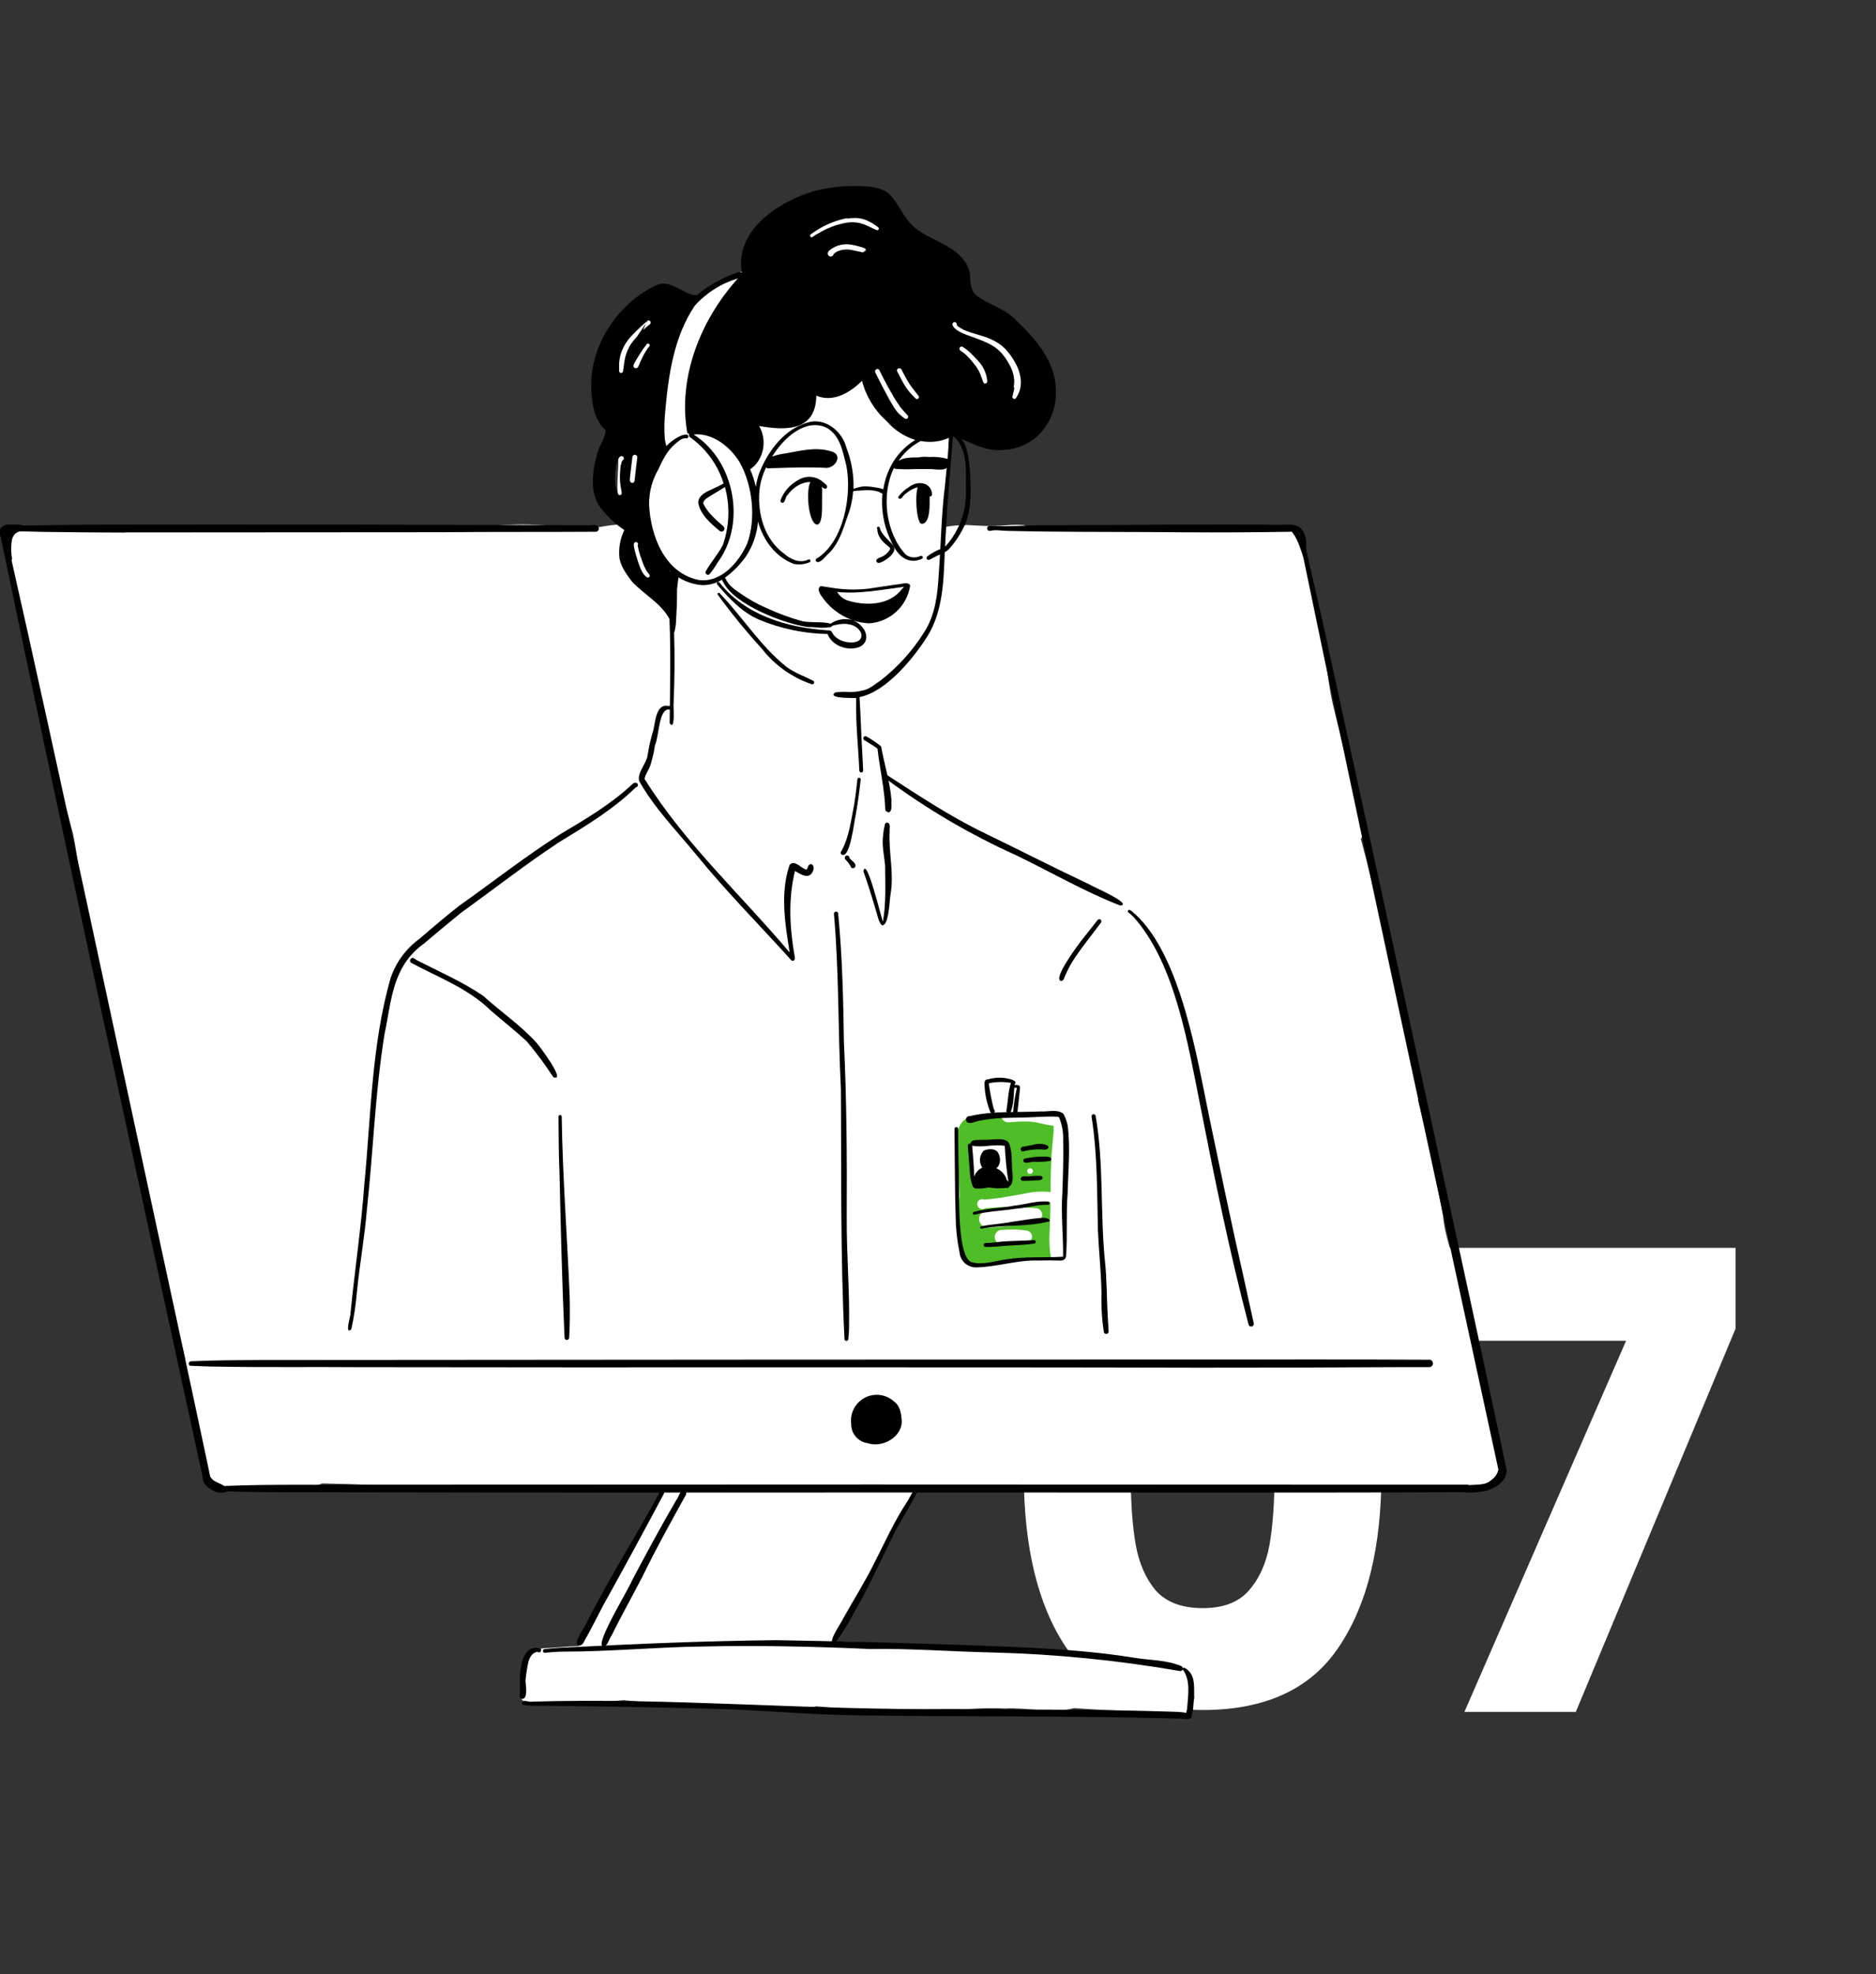
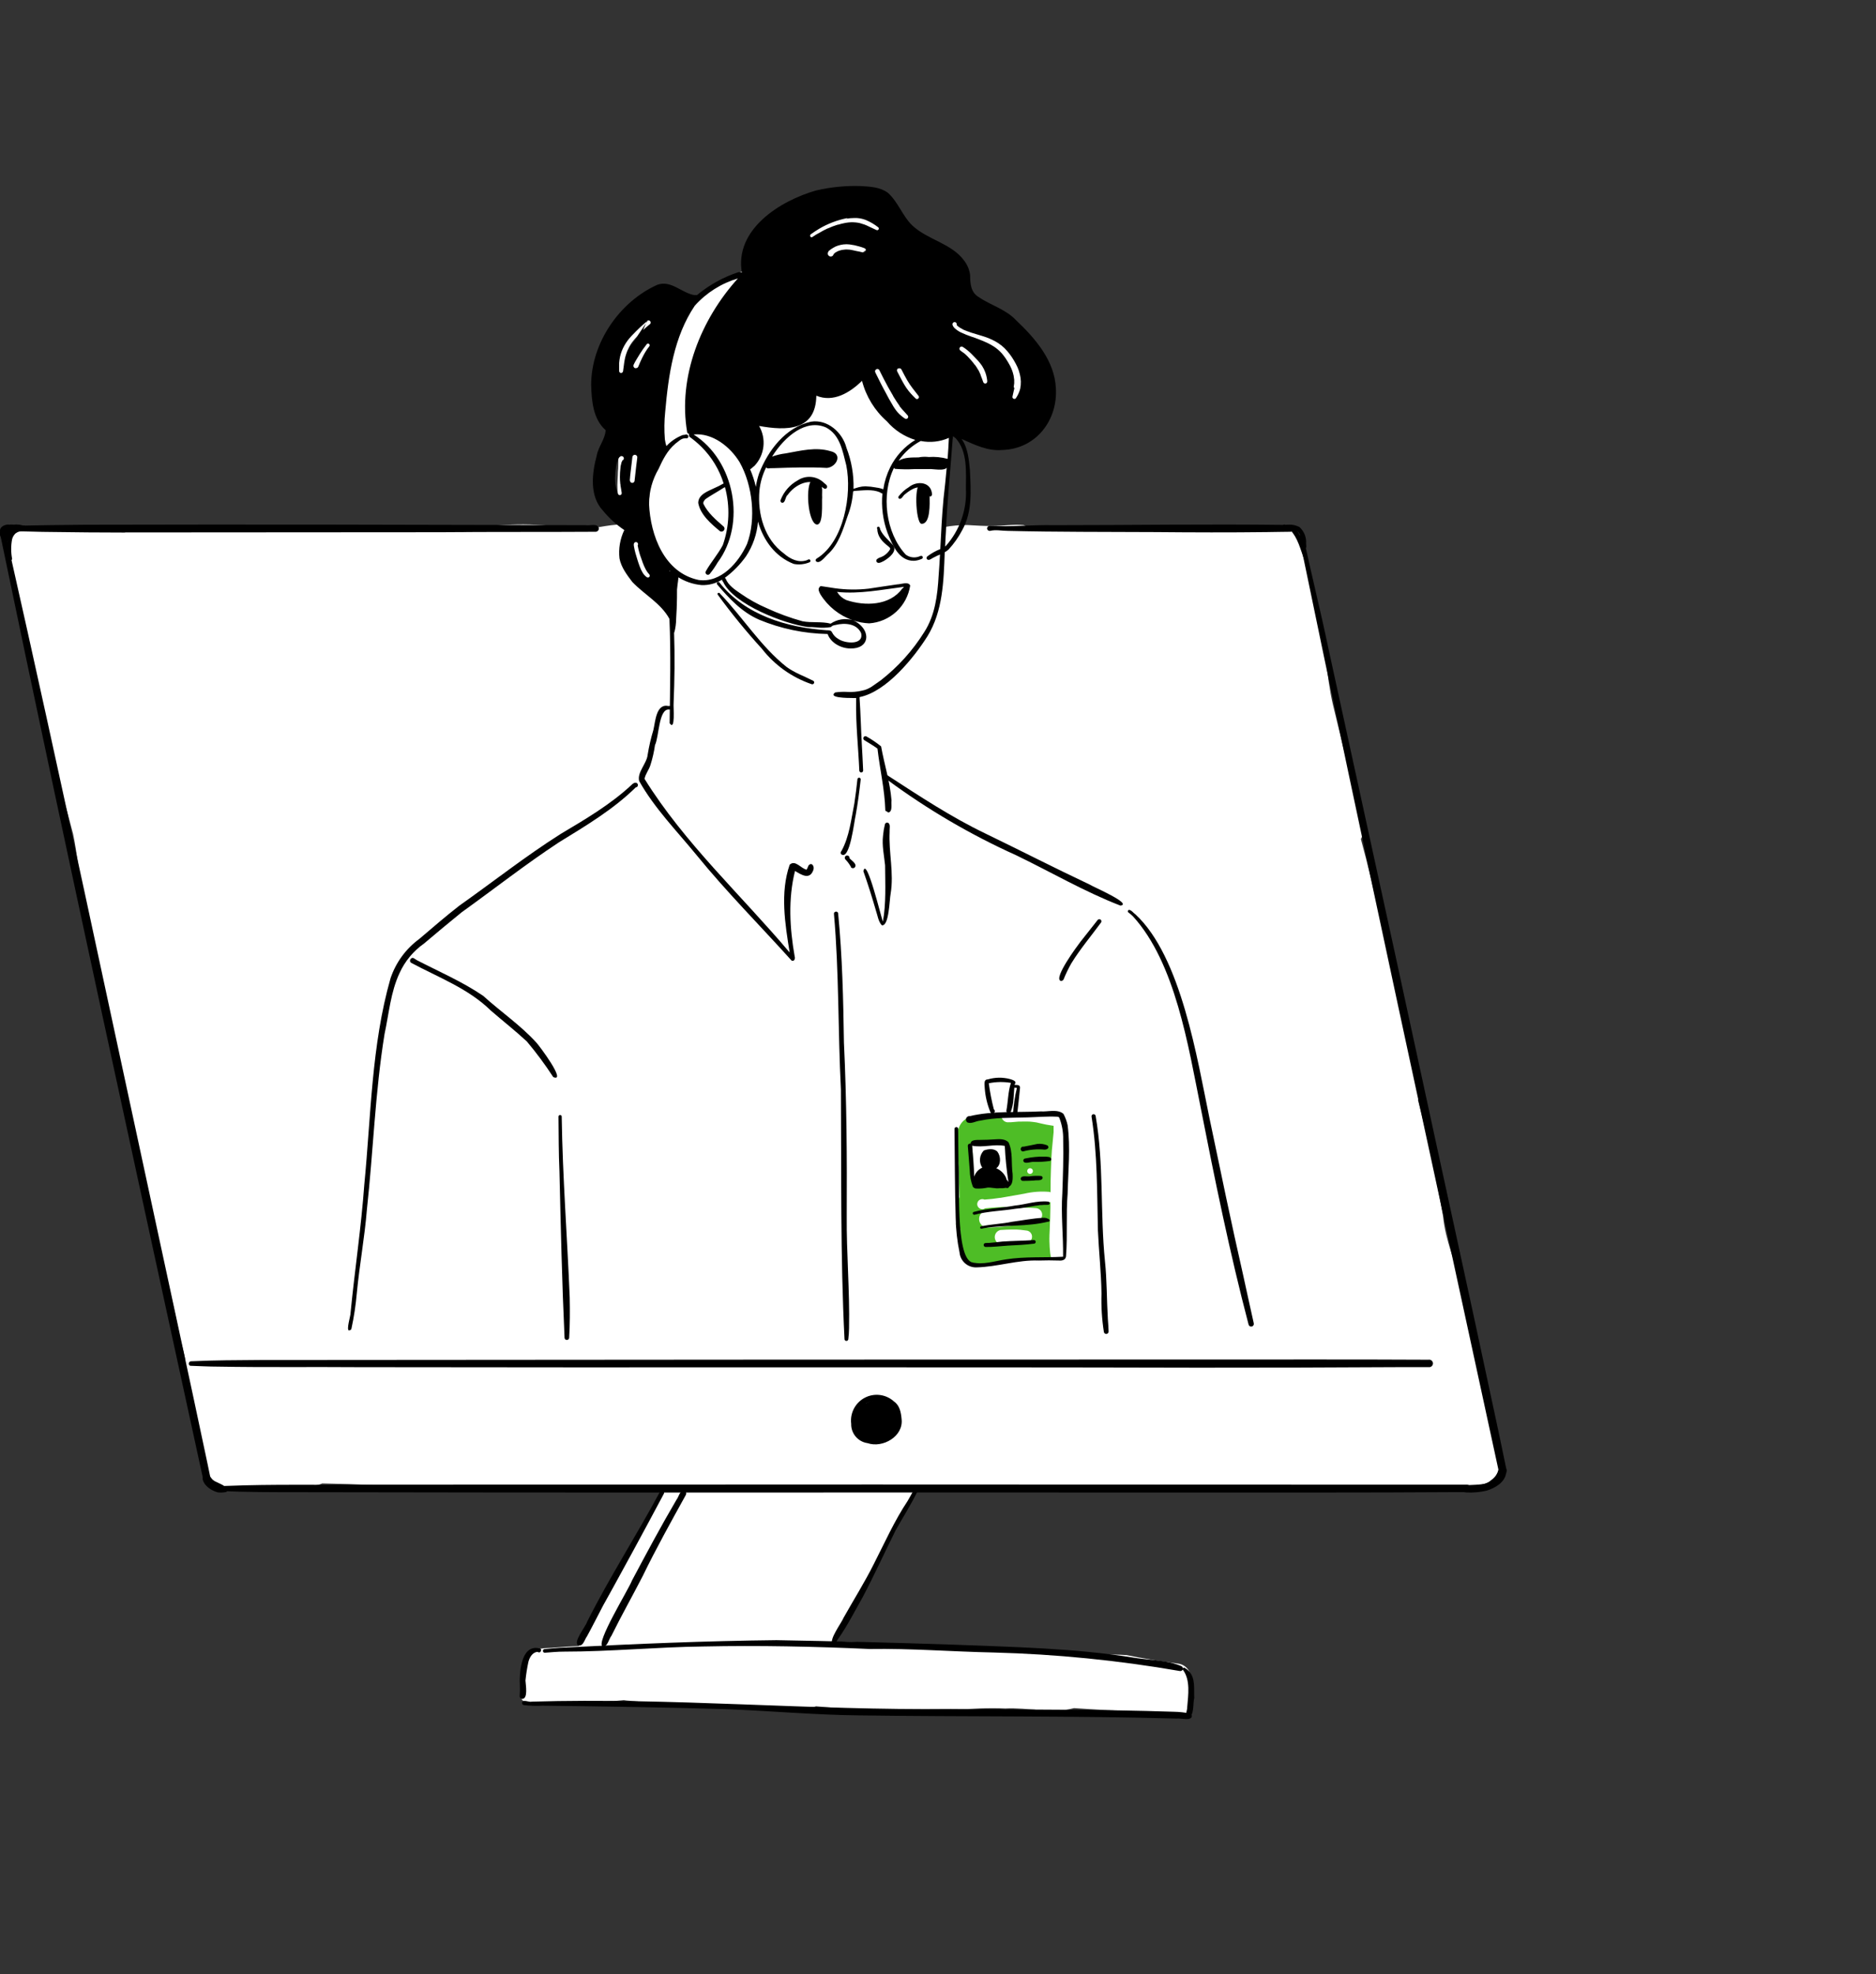
<svg xmlns="http://www.w3.org/2000/svg" width="787" height="828" viewBox="0 0 787 828" fill="none">
  <rect x="0" y="0" width="787" height="828" fill="#333333" stroke="none" />
-   <path d="M429.484 617.875C429.484 587.259 435.358 563.14 447.106 545.518C459.032 527.896 478.167 519.085 504.511 519.085C530.855 519.085 549.901 527.896 561.649 545.518C573.575 563.14 579.538 587.259 579.538 617.875C579.538 648.847 573.575 673.144 561.649 690.766C549.901 708.388 530.855 717.199 504.511 717.199C478.167 717.199 459.032 708.388 447.106 690.766C435.358 673.144 429.484 648.847 429.484 617.875ZM534.682 617.875C534.682 599.897 532.724 586.102 528.808 576.49C524.892 566.7 516.793 561.805 504.511 561.805C492.229 561.805 484.13 566.7 480.214 576.49C476.298 586.102 474.34 599.897 474.34 617.875C474.34 629.979 475.052 640.036 476.476 648.046C477.9 655.878 480.748 662.286 485.02 667.27C489.47 672.076 495.967 674.479 504.511 674.479C513.055 674.479 519.463 672.076 523.735 667.27C528.185 662.286 531.122 655.878 532.546 648.046C533.97 640.036 534.682 629.979 534.682 617.875ZM728.082 557.266L661.065 718H614.34L682.158 562.339H599.121V523.357H728.082V557.266Z" fill="white" />
  <path d="M345.6 105.192H346.371C350.419 101.87 355.563 100.192 360.786 100.487C363.256 99.557 365.778 98.574 368.265 97.661C364.849 94.642 359.507 96.064 355.304 95.906C351.573 95.642 348.648 98.03 346.546 100.891C345.758 102.137 344.462 103.524 344.654 105.069C344.963 105.151 345.281 105.192 345.6 105.192ZM344.462 110.739C344.162 110.539 343.926 110.258 343.78 109.929C343.634 109.599 343.585 109.235 343.638 108.878C343.672 108.686 343.725 108.498 343.796 108.316C338.769 107.175 340.573 100.996 343.078 98.17C340.976 98.82 336.808 103.085 335.301 100.031C334.898 98.942 335.739 97.959 336.44 97.24C338.169 95.554 340.194 94.203 342.412 93.255C340.976 89.498 349.313 89.288 351.643 88.621C357.641 87.243 363.937 88.177 369.281 91.236C370.577 92.131 372.556 93.114 372.293 94.958C373.432 96.379 375.254 98.697 373.484 100.329C373.06 100.699 372.511 100.894 371.949 100.874C371.386 100.855 370.852 100.622 370.454 100.224C369.806 100.628 369.158 101.049 368.475 101.4C370.227 101.997 373.607 104.174 371.172 105.947C368.633 107.105 365.655 105.262 363.168 104.946C361.294 106.456 359.262 107.772 357.3 109.177C357.064 109.64 356.681 110.013 356.212 110.237C355.743 110.461 355.213 110.524 354.705 110.416C354.197 110.309 353.738 110.036 353.4 109.64C353.061 109.245 352.863 108.749 352.834 108.229C350.119 108.931 347.212 111.599 344.462 110.739ZM422.527 170.406C422.124 169.991 421.822 169.489 421.642 168.938C421.463 168.387 421.412 167.802 421.494 167.229C421.897 162.489 422.65 158.311 422.825 153.712C418.446 148.99 414.067 143.548 407.849 141.424C411.598 144.935 412.158 150.201 414.593 154.397C416.152 156.328 418.201 159.996 415.766 161.963C416.082 163.841 414.015 165.719 412.438 164.122C410.302 161.471 408.515 158.469 406.431 155.801C403.979 152.29 400.633 150.236 398.391 146.796C398.187 146.472 398.094 146.09 398.127 145.708C398.159 145.327 398.315 144.966 398.571 144.682C398.827 144.397 399.169 144.205 399.544 144.133C399.92 144.062 400.308 144.115 400.651 144.285C400.568 144.121 400.519 143.942 400.507 143.758C400.495 143.575 400.52 143.391 400.58 143.217C400.641 143.043 400.736 142.884 400.859 142.748C400.983 142.611 401.132 142.502 401.299 142.425C401.479 142.337 401.677 142.292 401.877 142.292C402.077 142.292 402.274 142.337 402.455 142.425C404.577 143.368 406.511 144.688 408.165 146.322C408.165 146.111 407.832 145.602 407.692 145.321C405.397 141.81 401.264 140.055 397.813 138.054C397.102 137.792 396.52 137.261 396.193 136.576C395.866 135.891 395.819 135.104 396.062 134.385C396.208 133.935 396.468 133.53 396.815 133.209C396.815 130.856 399.582 130.663 401.018 131.681C404.119 133.191 413.279 134.35 412.876 138.703C418.989 140.072 425.943 142.038 428.5 148.411C430.444 151.237 433.982 156.907 430.584 159.716C430.935 163.946 428.237 173.461 422.527 170.406ZM259.968 163.472C258.812 162.805 259.022 161.331 259.005 160.19C259.005 150.306 260.529 139.44 268.656 132.787C270.6 131.945 274.331 127.381 275.837 130.733C275.959 130.702 276.086 130.695 276.21 130.714C276.335 130.732 276.454 130.776 276.562 130.841C276.67 130.906 276.763 130.993 276.837 131.095C276.911 131.197 276.964 131.313 276.993 131.436C277.044 131.624 277.034 131.824 276.964 132.007C276.895 132.19 276.77 132.346 276.608 132.454C276.177 132.818 275.727 133.158 275.259 133.472C274.471 135.807 273.507 138.036 272.509 140.301C272.744 140.308 272.976 140.364 273.19 140.463C273.403 140.563 273.595 140.704 273.753 140.88C274.155 140.501 274.69 140.298 275.242 140.314C275.794 140.33 276.316 140.566 276.695 140.968C276.8 141.136 276.869 141.324 276.9 141.521C276.932 141.717 276.923 141.917 276.876 142.11C276.829 142.303 276.743 142.485 276.625 142.644C276.507 142.804 276.358 142.938 276.187 143.039C275.861 143.236 275.472 143.299 275.101 143.215C272.128 146.626 269.998 150.691 268.883 155.081C268.305 156.45 268.516 158.908 266.606 159.084C266.142 159.084 265.696 158.899 265.368 158.569C265.039 158.24 264.855 157.794 264.855 157.328V157.135C263.454 156.205 264.207 154.326 264.504 153.01C265.577 148.58 266.982 144.237 268.708 140.02C266.501 144.057 264.067 148.13 263.594 152.799C263.226 155.081 262.77 157.363 262.49 159.645C262.735 161.366 262.315 164.455 259.968 163.472Z" fill="white" />
  <path d="M271.264 135.223C270.082 132.848 273.923 130.332 274.619 133.463C274.777 133.678 274.89 133.923 274.95 134.184C275.01 134.445 275.016 134.716 274.967 134.98C274.918 135.243 274.816 135.493 274.667 135.714C274.518 135.936 274.324 136.123 274.1 136.265C273.875 136.407 273.624 136.5 273.362 136.538C273.1 136.577 272.833 136.56 272.578 136.488C272.322 136.416 272.085 136.292 271.88 136.123C271.674 135.953 271.506 135.743 271.386 135.504C271.317 135.392 271.259 135.275 271.212 135.152L271.264 135.223ZM262.208 211.996C257.758 210.237 259.235 201.599 259.235 197.676C259.687 195.529 258.54 185.361 261.999 186.593C262.573 184.657 263.998 179.362 266.501 182.581C267.04 179.485 270.343 179.327 270.204 182.423C271.629 183.004 271.038 184.657 270.847 185.818C271.028 185.948 271.177 186.119 271.279 186.318C271.382 186.517 271.436 186.737 271.438 186.962C271.351 189.935 271.177 192.908 270.881 195.864C270.586 198.819 270.134 207.14 266.275 206.965C266.045 207.249 265.747 207.471 265.41 207.609C265.073 207.748 264.707 207.798 264.346 207.756C264.485 209.392 264.485 212.119 262.208 211.996Z" fill="white" />
  <path d="M628.897 608.116C629.741 610.614 630.655 613.395 629.337 615.858C628.717 617.994 627.292 619.805 625.364 620.909C623.377 624.745 616.785 623.443 613.058 623.794C603.4 625.087 593.653 625.599 583.912 625.325C568.671 624.833 553.394 624.622 538.083 624.868C532.528 624.868 526.99 624.516 521.453 624.199C519.572 623.83 514.755 624.199 513.12 622.721C511.511 622.621 509.896 622.698 508.303 622.95C486.892 624.551 465.392 622.862 443.928 623.97C433.767 623.742 423.483 623.794 413.252 622.95C405.535 623.777 392.456 623.196 389.485 623.284H385.776C383.631 626.804 381.117 630.041 379.008 633.578C368.46 651.562 361.429 671.799 348.842 688.569C358.212 688.234 367.704 689.642 376.969 690.188C390.751 690.628 404.533 691.226 418.298 691.596C432.853 692.194 447.567 692 461.929 694.024C465.504 693.883 469.084 693.936 472.653 694.182C479.684 695.625 486.716 696.699 493.871 697.702C495.023 697.784 496.128 698.189 497.061 698.87C497.993 699.552 498.715 700.482 499.145 701.555C501.922 706.06 500.147 711.99 499.145 716.865C499.372 717.101 499.5 717.416 499.5 717.745C499.5 718.073 499.372 718.388 499.145 718.624C498.983 718.783 498.783 718.897 498.564 718.955C498.346 719.014 498.116 719.015 497.896 718.959C497.672 718.927 497.459 718.836 497.281 718.695C497.108 718.739 496.927 718.739 496.754 718.695C481.337 717.956 465.885 717.498 450.556 716.407C441.485 718.888 431.007 716.055 421.726 716.566C407.662 715.862 393.739 718.325 379.676 718.079C367.494 718.079 355.364 716.671 343.217 715.721L342.267 715.633C342.04 715.774 341.778 715.847 341.511 715.844C335.236 715.844 328.977 716.724 322.684 716.478C311.293 716.249 299.515 715.668 288.281 715.158C280.107 714.753 271.95 713.996 263.794 713.293C263.126 713.293 262.475 713.169 261.825 713.081H261.614C250.592 714.225 239.429 714.084 228.389 714.841C223.73 714.384 216.365 715.651 218.914 708.26C219.916 706.694 218.914 704.881 219.459 703.21C220.074 701.565 220.447 699.84 220.566 698.089C220.988 697.082 221.341 696.047 221.621 694.992C223.379 690.575 229.092 691.472 232.907 690.997C236.141 690.786 239.464 690.487 242.769 690.399C247.849 680.756 254.195 671.799 259.065 662.015C265.008 648.808 271.693 635.947 279.087 623.495C279.087 623.337 279.211 623.196 279.281 623.038C274.816 623.425 270.245 623.038 265.78 623.495C251.523 624.498 237.53 624.622 223.309 624.762C201.352 624.674 179.36 623.566 157.527 623.003C150.038 622.439 142.62 622.352 135.184 622.176C130.965 624.076 120.101 624.023 117.78 624.393C111.768 624.534 105.826 625.572 99.85 625.466C96.591 625.601 93.382 624.632 90.74 622.717C88.1 620.801 86.181 618.05 85.294 614.908C85.159 614.046 85.2 613.166 85.417 612.321C83.659 607.341 83.026 601.64 81.901 596.713C80.143 590.378 78.93 583.937 77.84 577.497C77.466 574.916 77.389 572.3 77.612 569.701C77.014 566.534 76.135 563.754 75.397 560.674C70.457 534.859 63.091 509.485 57.818 483.987C57.495 483.8 57.247 483.508 57.114 483.16C54.917 477.529 54.214 471.299 52.913 465.475C50.223 455.656 47.639 445.678 45.881 435.718C43.983 424.72 42.365 413.652 40.607 402.583C38.445 393.204 36.476 383.913 34.859 374.428C32.978 366.298 32.398 357.904 30.657 349.792C27.898 338.935 24.593 328.06 21.991 317.185C18.141 299.588 15.258 281.886 11.197 264.394C10.806 264.322 10.447 264.125 10.175 263.834C9.903 263.543 9.731 263.172 9.685 262.775C8.858 256.117 7.613 249.516 5.959 243.014C4.693 237.119 1.036 229.447 4.359 223.956C4.13 223.393 4.57 222.918 5.449 222.513C5.676 222.26 5.916 222.019 6.17 221.792C6.379 221.589 6.66 221.475 6.952 221.475C7.244 221.475 7.524 221.589 7.734 221.792C14.234 220.784 20.813 220.372 27.388 220.56C42.471 221.352 57.624 222.32 72.707 222.461H72.584C100.887 221.563 129.013 221.053 157.316 221.986C159.551 222.103 161.771 222.433 163.943 222.971C167.565 222.848 171.204 222.637 174.825 222.689C181.646 222.408 188.537 222.689 195.375 223.024C197.469 222.029 199.715 221.392 202.02 221.141C215.494 219.238 229.191 219.613 242.54 222.25C248.746 221.95 254.705 219.997 260.928 219.98C261.883 219.895 262.845 219.924 263.794 220.068C266.237 219.856 268.681 219.698 271.124 219.522C271.278 219.114 271.498 218.733 271.775 218.396C272.202 215.283 272.384 212.141 272.32 208.999C272.882 200.324 275.308 191.842 277.171 183.378C277.171 179.155 275.29 175.107 276.081 170.796C275.73 163.177 278.085 156.155 280.3 149.046C283.623 139.086 287.068 127.842 296.491 122.105C301.413 119.343 306.177 115.982 311.328 113.87C313.719 114.275 313.209 116.703 311.328 117.512C312.365 119.501 310.027 121.225 308.937 122.651C306.03 125.579 303.394 128.765 301.062 132.171C297.918 137.963 295.554 144.146 294.03 150.56C290.707 160.343 289.283 171.359 292.993 181.161C295.894 180.744 298.853 181.061 301.601 182.081C304.349 183.102 306.798 184.793 308.726 187.003C310.871 189.15 312.242 193.109 315.564 189.854C316.356 189.017 316.943 188.007 317.278 186.905C317.614 185.803 317.689 184.637 317.498 183.501C316.932 182.55 316.533 181.508 316.32 180.422C316.18 177.43 319.625 175.67 322.297 175.899C327.395 176.216 332.986 176.04 337.521 173.559C339.56 171.799 341.459 168.456 340.527 165.728C340.316 161.1 345.133 164.461 347.559 163.863C351.075 163.141 354.995 162.561 357.72 159.886C359.811 156.067 363.626 156.226 363.784 161.012C366.527 167.073 371.126 172.103 376.916 175.371C372.662 170.462 368.478 164.989 366.544 158.725C365.999 155.557 366.122 152.513 364.048 149.82C362.519 148.166 362.958 145.492 365.595 145.932C367.828 146.847 369.023 149.205 370.377 151.07C373.358 155.793 376.666 160.303 380.274 164.567C378.221 160.633 375.925 156.83 373.4 153.181C372.903 152.784 372.583 152.205 372.51 151.572C372.438 150.939 372.619 150.303 373.013 149.803C373.188 149.589 373.396 149.405 373.629 149.257C373.647 148.922 373.731 148.594 373.876 148.291C374.021 147.988 374.224 147.717 374.474 147.493C374.724 147.269 375.015 147.097 375.332 146.986C375.648 146.875 375.983 146.828 376.318 146.847H376.547C380.537 148.131 381.821 152.918 383.772 156.226C385.424 159.868 387.762 163.37 388.448 167.347C388.674 167.762 388.771 168.234 388.727 168.704C388.683 169.175 388.5 169.621 388.202 169.987C390.487 174.579 387.552 177.606 383.526 173.84C382.994 173.893 382.458 173.893 381.926 173.84C382.063 174.447 381.955 175.083 381.626 175.61C381.297 176.138 380.773 176.513 380.168 176.656C379.906 176.699 379.639 176.699 379.377 176.656C382.007 178.038 384.74 179.214 387.552 180.175C390.153 181.02 392.825 179.77 395.533 179.858C398.96 179.735 399.681 182.92 398.187 184.434C398.285 184.408 398.388 184.408 398.486 184.434C398.578 184.456 398.665 184.497 398.741 184.554C398.817 184.611 398.881 184.682 398.928 184.765C398.976 184.847 399.007 184.938 399.018 185.032C399.03 185.127 399.022 185.222 398.996 185.314C398.969 185.408 398.928 185.497 398.873 185.577C398.117 195.924 397.818 206.5 396.534 216.865C396.31 218.258 396.157 219.662 396.077 221.071C399.313 220.477 402.597 220.188 405.887 220.208C409.403 220.402 413.024 220.666 416.329 220.595C420.688 220.595 425.118 219.821 429.373 220.226C429.703 220.28 430.014 220.417 430.278 220.623C430.542 220.829 430.751 221.098 430.884 221.405C449.272 220.331 467.801 223.165 486.154 222.162C490.285 222.162 494.416 222.162 498.459 222.408C502.173 222.027 505.907 221.874 509.639 221.95C516.548 221.563 523.703 222.109 530.594 221.528C533.315 221.057 536.079 220.874 538.839 220.983C540.35 220.648 542.513 221.141 542.548 222.953C542.574 223.128 542.574 223.306 542.548 223.481C548.577 229.904 551.337 251.038 552.92 257.215C556.101 269.673 556.295 282.959 559.143 295.4C561.832 306.627 564.539 317.467 567.176 328.606C567.51 330.84 573.329 349.546 570.886 351.851C577.073 374.498 581.574 397.603 586.83 420.479C589.572 431.037 591.682 441.596 594.037 452.154C594.669 454.571 595.167 457.02 595.532 459.492C595.57 459.82 595.526 460.154 595.403 460.461C595.28 460.768 595.083 461.04 594.828 461.251C599.012 477.353 602.44 493.718 605.376 510.013C606.325 520.201 610.65 529.598 613.023 539.399C613.357 541.036 617.365 557.612 617.892 565.584C619.387 569.385 619.404 573.696 621.303 577.356C622.112 579.89 621.865 581.966 622.498 584.395C623.113 588.319 624.748 592.014 625.381 595.886C626.542 600.408 628.563 604.051 628.897 608.116Z" fill="white" />
  <path d="M430.922 491.11C430.912 491.347 430.972 491.581 431.095 491.784C431.218 491.986 431.399 492.147 431.613 492.247C431.828 492.346 432.068 492.379 432.301 492.342C432.535 492.305 432.753 492.199 432.926 492.038C433.099 491.876 433.221 491.667 433.275 491.436C433.33 491.206 433.314 490.964 433.231 490.742C433.148 490.52 433.001 490.328 432.808 490.19C432.616 490.052 432.387 489.975 432.15 489.968C431.838 489.962 431.536 490.079 431.307 490.291C431.078 490.504 430.94 490.798 430.922 491.11ZM408.007 488.386C407.432 491.23 407.547 494.171 408.341 496.962C413.341 496.839 418.324 496.171 423.342 496.276C422.763 492.481 422.676 488.527 422.377 484.678C422.272 482.921 422.272 480.742 421.009 479.406C418.209 478.839 415.342 478.691 412.499 478.967C410.915 479.422 409.284 479.693 407.639 479.775C408.062 482.637 408.18 485.535 407.99 488.421L408.007 488.386ZM428.817 506.556C427.273 506.556 425.729 506.697 424.202 506.82C420.763 507.066 417.324 507.341 413.885 507.646C412.964 507.772 412.127 508.247 411.545 508.973C410.964 509.699 410.682 510.621 410.758 511.549C410.835 512.477 411.264 513.34 411.956 513.96C412.649 514.581 413.553 514.912 414.482 514.886H414.815C421.581 514.589 428.308 513.707 434.923 512.25C435.283 512.182 435.627 512.044 435.935 511.843C436.242 511.642 436.507 511.382 436.714 511.079C436.921 510.775 437.066 510.434 437.141 510.074C437.216 509.714 437.22 509.342 437.151 508.981C437.043 508.375 436.735 507.823 436.277 507.412C435.82 507.001 435.238 506.756 434.624 506.714C433.256 506.609 431.887 506.539 430.501 506.539H428.746L428.817 506.556ZM419.921 515.835C419.176 515.94 418.496 516.319 418.014 516.898C417.532 517.477 417.282 518.215 417.312 518.968C417.343 519.722 417.652 520.437 418.179 520.975C418.707 521.513 419.415 521.835 420.167 521.88H420.272C422.43 521.774 424.588 521.722 426.729 521.634H427.431C428.518 521.634 429.571 521.423 430.641 521.247C430.978 521.214 431.306 521.115 431.604 520.954C431.903 520.794 432.166 520.576 432.38 520.313C432.594 520.05 432.753 519.747 432.849 519.421C432.946 519.096 432.976 518.755 432.94 518.418C432.879 517.862 432.641 517.34 432.262 516.929C431.883 516.518 431.383 516.239 430.834 516.133C429.869 515.993 428.922 515.887 427.957 515.782C426.992 515.676 426.202 515.694 425.29 515.676H424.571C423.027 515.676 421.465 515.782 419.921 515.87V515.835ZM410.797 529.893C402.866 530.279 402.849 522.073 402.937 515.483C402.681 515.481 402.428 515.428 402.193 515.328C401.957 515.228 401.744 515.082 401.564 514.899C401.385 514.717 401.244 514.5 401.148 514.263C401.052 514.025 401.004 513.771 401.006 513.515C400.998 513.392 400.998 513.269 401.006 513.146C401.27 511.037 401.55 508.823 401.814 506.855C402.235 505.642 402.042 503.499 402.498 502.022C402.217 493.816 402.024 485.61 401.638 477.421C401.305 474.099 402.814 470.198 406.042 468.88C406.35 468.86 406.654 468.961 406.89 469.161C407.125 469.361 407.274 469.645 407.305 469.952C407.497 469.918 407.685 469.865 407.867 469.794C411.887 468.39 416.055 467.452 420.289 467C420.115 467.441 420.061 467.92 420.131 468.388C420.248 469.105 420.64 469.747 421.224 470.177C421.808 470.607 422.537 470.792 423.255 470.69H423.992C425.044 470.585 426.115 470.515 427.167 470.427C428.799 470.427 430.413 470.339 432.045 470.427C432.975 470.515 433.887 470.602 434.817 470.761C436.151 471.059 437.484 471.411 438.853 471.674C439.835 471.868 440.836 472.008 441.818 472.166H441.994C442.002 472.254 442.002 472.342 441.994 472.43V474.837C441.783 477.438 441.467 480.109 441.257 482.64C441.046 485.17 440.976 488.017 440.871 490.723C440.748 493.834 440.713 496.944 440.713 500.072C440.511 499.966 440.29 499.9 440.064 499.879C436.606 499.602 433.127 499.857 429.747 500.634C426.43 501.232 423.079 501.812 419.763 502.391H419.5C417.342 502.743 415.148 502.989 412.955 503.13C412.77 503.03 412.567 502.964 412.359 502.936C412.043 502.904 411.725 502.937 411.423 503.034C411.121 503.13 410.842 503.289 410.604 503.499C410.373 503.725 410.195 504.001 410.083 504.304C409.971 504.608 409.927 504.933 409.955 505.256C410.029 505.778 410.283 506.258 410.675 506.612C411.066 506.965 411.569 507.169 412.095 507.189C412.363 507.19 412.627 507.13 412.868 507.013L413.306 506.785C415.499 506.556 417.693 506.363 419.903 506.275C422.114 506.187 424.202 506.099 426.36 506.029C428.518 505.959 431.08 505.801 433.379 505.66C434.572 505.66 435.73 505.432 436.888 505.273C437.239 505.273 437.625 505.098 437.976 505.027L438.695 504.852C439.344 504.623 439.993 504.395 440.643 504.131V506.451C440.643 509.21 440.502 511.951 440.397 514.71V514.974C440.292 517.047 440.186 519.138 440.257 521.212V520.755C440.277 522.335 440.376 523.912 440.555 525.482C440.656 526.342 440.82 527.194 441.046 528.03C434.537 528.294 427.922 528.469 421.412 528.856C418.394 528.856 415.429 529.998 412.411 529.998C411.823 530.01 411.235 529.963 410.657 529.858L410.797 529.893Z" fill="#4EBD26" />
  <path d="M441 514.877C441.012 514.918 441.012 514.96 441 515V514.877ZM442.991 472C443.003 472.076 443.003 472.152 442.991 472.228V472Z" fill="#4EBD26" />
  <path d="M339.12 363.115C340.396 361.347 341.794 363.256 341.217 364.882C339.68 369.212 336.22 366.914 333.511 365.288C330.575 377.076 331.292 389.305 333.371 401.146C333.686 402.012 333.231 403.355 332.113 402.913C318.797 388.121 304.66 373.948 292.061 358.449C283.795 348.376 274.586 339.009 268.138 327.575C267.194 323.882 271.388 320.224 271.72 316.424C272.279 312.981 273.067 309.58 274.079 306.245C274.953 302.71 275.18 294.952 280.458 296.118C280.648 296.046 280.859 296.05 281.047 296.128C281.235 296.207 281.387 296.355 281.471 296.542C281.546 296.737 281.542 296.954 281.46 297.145C281.379 297.337 281.226 297.489 281.034 297.567C280.871 297.628 280.691 297.628 280.528 297.567C276.299 297.426 276.473 309.125 274.778 312.483C274.38 315.313 273.743 318.104 272.874 320.824C272.297 322.839 270.724 324.642 270.392 326.674C287.185 353.695 310.934 375.379 331.274 399.502C329.335 387.45 327.203 374.46 331.274 362.673C333.616 360.446 336.062 364.334 338.386 364.758C338.674 364.231 338.919 363.681 339.12 363.115ZM352.821 358.219C352.698 358.005 352.651 357.755 352.69 357.51C352.728 357.266 352.848 357.042 353.03 356.876C356.333 350.815 357.05 343.746 358.395 337.065C358.919 333.655 359.339 330.209 359.706 326.78C359.732 326.602 359.824 326.441 359.964 326.329C360.103 326.217 360.28 326.164 360.457 326.179C360.547 326.188 360.634 326.215 360.713 326.258C360.793 326.301 360.863 326.359 360.92 326.43C360.977 326.501 361.019 326.582 361.045 326.669C361.07 326.757 361.078 326.849 361.069 326.939C360.51 331.923 359.863 336.924 358.972 341.855C358.343 344.276 356.543 361.365 352.821 358.219ZM371.396 340.034C371.388 339.94 371.388 339.846 371.396 339.752C371.134 331.092 369.09 322.574 368.111 313.985C366.276 312.624 364.476 311.635 362.606 310.451C362.4 310.333 362.248 310.138 362.185 309.908C362.121 309.678 362.15 309.431 362.266 309.222C362.382 309.014 362.575 308.86 362.802 308.796C363.03 308.731 363.274 308.761 363.48 308.878C365.644 310.088 367.702 311.484 369.631 313.049C370.994 320.701 373.388 328.017 374 335.722C373.755 337.224 374.594 340.388 372.654 340.794C372.281 340.47 371.855 340.213 371.396 340.034Z" fill="black" />
  <path d="M357.008 363.631C356.344 362.446 355.53 361.352 354.587 360.375C354.499 360.257 354.439 360.119 354.412 359.974C354.384 359.829 354.39 359.679 354.427 359.536C354.465 359.393 354.535 359.261 354.631 359.149C354.727 359.036 354.846 358.947 354.981 358.888C355.116 358.828 355.263 358.8 355.41 358.805C355.557 358.81 355.702 358.848 355.832 358.916C355.963 358.985 356.077 359.082 356.165 359.2C356.253 359.319 356.313 359.456 356.341 359.601C356.358 359.694 356.358 359.789 356.341 359.883C357.219 361.009 359.851 362.382 358.517 363.895C358.279 364.081 357.978 364.165 357.679 364.129C357.38 364.093 357.107 363.939 356.921 363.702L357.008 363.631ZM470.039 379.823C454.897 373.98 440.877 365.743 426.279 358.703C407.181 350.105 389.053 339.485 372.203 327.024C369.887 327.499 370.869 323.804 372.642 325.405C385.801 333.941 398.96 342.653 413.26 349.534C427.841 356.574 442.421 364.071 457.037 370.953C458.634 372.009 475.267 379.066 470.039 379.823ZM463.09 558.669C462.257 553.345 461.922 547.953 462.09 542.566C461.967 533.678 460.967 524.808 460.581 515.92C460.213 500.08 460.423 484.03 457.914 468.296C457.884 468.067 457.944 467.836 458.082 467.652C458.22 467.468 458.424 467.345 458.651 467.31C458.863 467.286 459.077 467.338 459.254 467.457C459.431 467.576 459.559 467.755 459.616 467.961C463.126 488.113 461.494 508.581 463.529 528.838C464.389 536.952 464.266 545.118 464.757 553.249C464.863 555.009 465.038 556.769 465.073 558.423C465.079 558.663 465.002 558.898 464.855 559.087C464.707 559.276 464.499 559.409 464.266 559.461C464.137 559.487 464.004 559.487 463.875 559.461C463.746 559.435 463.624 559.384 463.514 559.31C463.405 559.236 463.311 559.142 463.239 559.032C463.166 558.922 463.116 558.799 463.09 558.669ZM444.895 411.379C442 410.094 451.756 396.982 453.247 395.011C455.651 391.931 458.09 388.851 460.529 385.789C460.699 385.62 460.929 385.526 461.169 385.526C461.409 385.526 461.639 385.62 461.81 385.789C461.964 385.961 462.049 386.183 462.049 386.414C462.049 386.645 461.964 386.867 461.81 387.039C457.634 392.723 453.037 398.144 449.37 404.145C448.171 406.275 447.11 408.479 446.194 410.745C446.086 410.987 445.897 411.183 445.66 411.299C445.422 411.415 445.151 411.443 444.895 411.379ZM523.799 555.572C515.886 525.424 509.64 494.853 503.639 464.265C498.515 438.887 493.111 403.969 475.372 384.416C474.744 383.767 474.057 383.178 473.32 382.656C473.207 382.541 473.144 382.386 473.144 382.225C473.144 382.064 473.207 381.909 473.32 381.794C473.377 381.707 473.465 381.644 473.565 381.618C474.618 381.618 475.46 382.938 476.355 383.519C495.533 401.294 502.235 444.114 507.446 469.264C512.026 491.087 516.517 512.928 521.483 534.664C522.939 541.439 524.466 548.18 525.957 554.956C526.039 555.243 526.003 555.551 525.858 555.811C525.713 556.072 525.471 556.264 525.185 556.346C524.899 556.428 524.592 556.392 524.332 556.247C524.072 556.102 523.88 555.859 523.799 555.572ZM236.837 561.133C235.766 537.884 235.24 514.583 234.696 491.316C234.345 483.695 234.38 476.092 234.293 468.437C234.277 468.338 234.282 468.238 234.309 468.142C234.336 468.047 234.383 467.958 234.447 467.882C234.511 467.806 234.591 467.746 234.681 467.704C234.771 467.662 234.869 467.641 234.968 467.641C235.067 467.641 235.165 467.662 235.255 467.704C235.345 467.746 235.425 467.806 235.489 467.882C235.553 467.958 235.601 468.047 235.627 468.142C235.654 468.238 235.659 468.338 235.644 468.437C236.012 493.674 237.977 518.859 238.995 544.115C239.118 549.834 239.1 555.449 238.767 561.116C238.756 561.243 238.72 561.367 238.661 561.48C238.602 561.593 238.521 561.694 238.423 561.776C238.325 561.857 238.212 561.919 238.091 561.957C237.969 561.995 237.841 562.008 237.714 561.996C237.49 561.98 237.278 561.884 237.117 561.726C236.956 561.568 236.857 561.358 236.837 561.133ZM146.563 558.053C145.002 558.194 147.195 551.63 147.072 550.556C148.827 532.622 151.529 514.794 152.827 496.825C155.652 467.926 155.81 438.429 163.828 410.323C166.046 403.711 170.251 397.95 175.865 393.832C181.392 389.115 186.901 384.364 192.639 379.893C206.833 369.862 220.502 359.073 235.187 349.78C245.522 343.638 256.049 337.461 264.91 329.224C265.559 328.503 266.893 327.728 267.524 328.837C267.633 329.083 267.643 329.361 267.552 329.614C267.46 329.867 267.274 330.074 267.033 330.192H266.752C257.26 339.52 245.803 346.331 234.538 353.248C220.502 362.47 207.29 372.853 193.656 382.639C188.393 386.898 183.129 391.298 177.865 395.75C173.421 398.868 169.889 403.122 167.636 408.07C163.846 416.148 163.179 425.089 161.319 433.695C157.354 458.07 156.6 482.78 153.915 507.296C152.968 519.053 150.792 530.633 149.687 542.355C149.248 547.378 148.492 552.369 147.423 557.297C147.377 557.503 147.252 557.683 147.075 557.798C146.898 557.914 146.683 557.955 146.476 557.913L146.563 558.053Z" fill="black" />
  <path d="M232.096 451.748C228.714 446.541 225.013 441.549 221.017 436.801C216.136 432.271 210.886 428.164 205.846 423.793C196.453 414.574 183.864 409.921 172.486 403.822C171.31 403.064 172.486 401.143 173.715 401.971C174.119 402.253 174.505 402.5 174.804 402.676C184.162 407.524 193.977 411.719 202.704 417.676C209.99 424.286 218.418 430.015 225.002 437.277C226.161 438.458 237.908 454.163 232.096 451.748ZM328.016 210.867C327.795 210.795 327.612 210.637 327.507 210.429C327.401 210.22 327.382 209.979 327.454 209.757C328.794 206.222 331.347 203.284 334.653 201.472C336.265 200.397 338.186 199.887 340.116 200.021C342.047 200.155 343.879 200.925 345.329 202.213C345.926 202.882 347.506 203.587 346.839 204.627C346.171 205.667 345.171 204.398 344.486 204.046C339.991 199.904 333.389 203.323 330.439 207.571C329.316 208.364 329.597 211.043 328.016 210.867Z" fill="black" />
  <path d="M342.467 219.968C338.84 218.84 337.736 203.221 340.715 201.162C340.868 201.04 341.06 200.984 341.253 201.004C341.445 201.024 341.623 201.119 341.749 201.269C341.852 201.394 341.908 201.553 341.906 201.717C342.028 201.795 342.132 201.9 342.211 202.024C342.29 202.148 342.341 202.287 342.362 202.433C342.922 201.842 343.693 202.344 344.114 202.827C345.34 204.439 344.745 206.607 344.902 208.505C344.692 210.744 345.568 220.631 342.467 219.968ZM377.123 209.114C377.053 209.057 376.994 208.985 376.951 208.905C376.908 208.824 376.88 208.735 376.87 208.644C376.861 208.552 376.869 208.46 376.894 208.371C376.919 208.283 376.962 208.201 377.018 208.129C378.177 206.624 379.597 205.349 381.206 204.368C384.71 201.448 390.772 202.039 391 207.43C390.334 209.508 388.95 207.054 388.477 206.141C386.252 202.559 382.047 205.281 379.717 207.251C378.84 207.735 378.245 209.687 377.123 209.114Z" fill="black" />
  <path d="M386.523 219.684C384.061 219.281 383.282 200.961 386.682 203.188C386.902 203.187 387.113 203.271 387.271 203.422C387.43 203.572 387.523 203.777 387.532 203.994C390.012 202.714 390.012 206.799 389.977 208.307C389.994 210.989 390.437 219.965 386.523 219.684ZM367.678 235.515C367.341 234.656 368.315 234.182 368.971 233.884C370.839 233.307 372.42 232.056 373.399 230.378C373.647 229.782 372.867 229.414 372.531 229.028C370.175 227.275 368.05 224.943 368.05 221.858C367.518 221.28 368.439 220.543 368.918 221.104C369.166 221.367 369.166 221.893 369.307 222.191C370.512 224.803 372.761 226.486 374.621 228.625C376.64 231.202 372.85 234.077 370.777 235.287C369.856 235.725 368.28 236.724 367.678 235.515ZM340.473 286.95C332.21 284.119 324.963 278.958 319.626 272.102C313.04 264.878 306.856 257.305 301.1 249.417C300.657 248.68 301.809 248.295 302.11 249.031C311.656 258.954 319.113 271.102 329.952 279.71C333.406 282.235 337.462 283.637 341.234 285.565C341.32 285.626 341.392 285.703 341.447 285.792C341.502 285.88 341.538 285.979 341.555 286.081C341.571 286.184 341.567 286.289 341.543 286.39C341.518 286.491 341.473 286.586 341.412 286.67C341.307 286.811 341.159 286.915 340.99 286.966C340.82 287.016 340.639 287.011 340.473 286.95Z" fill="black" />
  <path d="M355.39 91.479C351.25 92.299 347.278 93.811 343.638 95.951C342.426 96.673 341.248 97.466 340.124 98.275C339.975 98.388 339.877 98.554 339.85 98.739C339.824 98.924 339.872 99.112 339.984 99.261C340.045 99.349 340.127 99.42 340.222 99.469C340.317 99.518 340.422 99.543 340.528 99.543C340.671 99.537 340.81 99.495 340.932 99.42C341.846 98.768 342.689 98.152 343.708 97.659C344.84 96.966 346.013 96.342 347.221 95.793H347.309C348.616 95.197 349.96 94.685 351.332 94.261H351.508C352.541 93.943 353.59 93.684 354.653 93.486M354.653 93.486C355.442 93.345 356.24 93.257 357.042 93.222H356.919C357.652 93.207 358.385 93.237 359.115 93.31C359.671 93.368 360.222 93.462 360.766 93.592C361.416 93.768 362.048 93.979 362.681 94.191C363.313 94.402 363.963 94.754 364.578 95.036C365.193 95.317 365.474 95.476 365.931 95.669L367.688 96.479C367.851 96.558 368.039 96.569 368.21 96.51C368.381 96.451 368.522 96.326 368.601 96.162C368.676 96.016 368.694 95.847 368.652 95.687C368.609 95.528 368.51 95.39 368.373 95.3C366.824 94.085 365.123 93.079 363.313 92.306C362.1 91.827 360.82 91.536 359.519 91.444H358.254C357.283 91.45 356.315 91.526 355.355 91.673L354.653 93.486ZM347.52 105.565C347.419 105.695 347.345 105.844 347.302 106.004C347.258 106.163 347.247 106.329 347.268 106.493C347.29 106.657 347.343 106.814 347.425 106.957C347.508 107.1 347.618 107.225 347.748 107.325C347.916 107.456 348.114 107.542 348.324 107.573C348.533 107.604 348.748 107.581 348.946 107.504C349.144 107.428 349.319 107.302 349.454 107.138C349.589 106.974 349.679 106.778 349.716 106.568C349.765 106.517 349.818 106.47 349.874 106.428C350.001 106.307 350.136 106.195 350.278 106.093H350.155C350.522 105.852 350.903 105.635 351.297 105.442L352.105 105.107C352.452 105 352.804 104.912 353.159 104.843H353.019C353.501 104.758 353.988 104.699 354.477 104.667H354.336C354.798 104.632 355.262 104.632 355.724 104.667C356.62 104.667 357.481 104.913 358.394 105.072H358.236L360.713 105.565L362.084 105.899C362.325 105.955 362.579 105.917 362.794 105.793C363.009 105.669 363.17 105.468 363.243 105.23C363.303 105.011 363.281 104.777 363.18 104.572C363.08 104.368 362.909 104.207 362.698 104.121C361.984 103.825 361.25 103.578 360.503 103.381C359.16 102.973 357.785 102.684 356.392 102.519C355.534 102.413 354.667 102.413 353.809 102.519C353.035 102.614 352.27 102.779 351.526 103.012C350.778 103.256 350.064 103.593 349.4 104.015C349.079 104.198 348.768 104.398 348.469 104.614L347.889 105.107L347.994 105.001C347.823 105.106 347.669 105.237 347.538 105.389L347.52 105.565ZM271.277 144.406C270.212 145.744 269.227 147.143 268.326 148.597C267.869 149.319 267.412 150.058 266.991 150.798C266.544 151.51 266.145 152.251 265.796 153.016C265.691 153.278 265.693 153.57 265.801 153.831C265.91 154.091 266.116 154.298 266.376 154.407C266.508 154.441 266.647 154.441 266.78 154.407C266.993 154.415 267.204 154.357 267.383 154.24C267.563 154.124 267.702 153.954 267.781 153.756C268.255 152.541 268.8 151.361 269.327 150.234L269.907 149.107L270.399 148.209C270.557 147.91 270.732 147.628 270.926 147.329L271.628 146.255L272.401 145.251C272.512 145.1 272.561 144.912 272.538 144.725C272.515 144.539 272.422 144.368 272.278 144.248C272.156 144.144 272 144.087 271.839 144.089C271.731 144.092 271.624 144.118 271.527 144.167C271.429 144.216 271.344 144.285 271.277 144.371V144.406ZM271.822 134.37C271.136 134.934 270.469 135.532 269.801 136.131C269.432 136.465 269.046 136.782 268.677 137.134C267.412 138.367 266.13 139.599 264.918 140.902C263.742 142.131 262.727 143.503 261.896 144.987C261.108 146.402 260.516 147.919 260.139 149.495C260.034 149.952 259.946 150.445 259.876 150.921C259.803 151.352 259.756 151.787 259.735 152.224V155.675C259.752 155.876 259.842 156.064 259.987 156.203C260.133 156.343 260.324 156.424 260.526 156.432C260.724 156.432 260.915 156.364 261.069 156.239C261.223 156.114 261.329 155.939 261.369 155.745C261.474 154.935 261.597 154.108 261.703 153.298L261.861 152.101C261.984 151.255 262.159 150.34 262.353 149.583C262.58 148.771 262.85 147.972 263.161 147.188M263.161 147.188C263.407 146.607 263.705 146.026 264.004 145.427C264.411 144.698 264.869 143.998 265.374 143.332C265.936 142.593 266.551 141.871 267.131 141.184L267.254 141.043M267.254 141.043L269.678 138.543L269.784 138.437M269.784 138.437C270.732 137.592 271.699 136.677 272.7 135.92C272.867 135.751 272.961 135.523 272.961 135.286C272.961 135.048 272.867 134.82 272.7 134.652C272.62 134.557 272.521 134.481 272.408 134.43C272.296 134.378 272.174 134.352 272.05 134.353C271.825 134.356 271.608 134.437 271.435 134.581L269.784 138.437ZM412.485 160.253C412.54 160.425 412.648 160.575 412.793 160.682C412.938 160.79 413.113 160.849 413.293 160.851H413.451C413.653 160.817 413.835 160.711 413.964 160.552C414.094 160.394 414.161 160.193 414.154 159.989C414.154 159.636 414.119 159.284 414.048 158.932L413.908 158.175C413.78 157.515 413.598 156.868 413.363 156.238C413.005 155.242 412.534 154.291 411.958 153.404C411.418 152.629 410.831 151.888 410.201 151.185C409.358 150.234 408.444 149.424 407.566 148.456C407.039 147.928 406.477 147.417 405.897 146.942C405.237 146.393 404.538 145.893 403.807 145.445C403.702 145.39 403.587 145.357 403.469 145.347C403.351 145.336 403.233 145.35 403.12 145.386C403.007 145.422 402.903 145.48 402.813 145.556C402.722 145.633 402.648 145.727 402.594 145.832C402.537 145.936 402.5 146.05 402.488 146.168C402.475 146.286 402.486 146.405 402.521 146.519C402.555 146.632 402.612 146.737 402.688 146.828C402.764 146.919 402.858 146.994 402.963 147.047L403.139 147.171H403.051C403.525 147.47 403.982 147.804 404.439 148.139C404.948 148.562 405.44 149.019 405.915 149.495L407.215 150.903C407.847 151.592 408.433 152.322 408.971 153.087V152.981C409.5 153.7 409.982 154.453 410.412 155.235V155.111C410.781 155.833 411.097 156.573 411.413 157.312V157.436C411.8 158.369 412.169 159.355 412.502 160.341L412.485 160.253ZM425.538 162.788C425.38 163.475 425.204 164.161 425.063 164.866C424.923 165.57 424.87 165.817 424.747 166.292C424.699 166.486 424.722 166.69 424.812 166.868C424.903 167.046 425.054 167.186 425.239 167.26C425.42 167.337 425.622 167.343 425.807 167.278C425.992 167.213 426.147 167.081 426.24 166.908C427.046 165.716 427.64 164.394 427.997 162.999C428.402 161.012 428.348 158.958 427.839 156.995C427.594 155.937 427.247 154.905 426.802 153.914C426.366 152.973 425.879 152.056 425.344 151.167C424.257 149.302 422.941 147.581 421.427 146.044C420.616 145.258 419.734 144.551 418.792 143.931C417.984 143.4 417.138 142.929 416.262 142.522C415.196 141.998 414.092 141.556 412.959 141.202L411.905 140.867L407.109 139.423H407.215C406.108 139.036 405.019 138.684 403.947 138.191H404.035C403.553 137.951 403.084 137.686 402.63 137.399L401.909 136.888L401.47 136.465L401.347 136.289C401.355 136.225 401.355 136.16 401.347 136.096C401.364 135.979 401.358 135.859 401.328 135.745C401.298 135.63 401.246 135.523 401.173 135.429C401.101 135.335 401.011 135.257 400.908 135.199C400.805 135.141 400.691 135.105 400.574 135.092C400.456 135.077 400.337 135.086 400.222 135.118C400.108 135.15 400.001 135.205 399.908 135.278C399.815 135.352 399.737 135.444 399.68 135.548C399.622 135.652 399.586 135.766 399.573 135.884C399.555 135.96 399.555 136.038 399.573 136.113C399.589 136.235 399.625 136.354 399.678 136.465C399.678 136.589 399.801 136.747 399.871 136.87C400.047 137.171 400.266 137.444 400.521 137.68C401.308 138.386 402.189 138.979 403.139 139.441C404.576 140.108 406.048 140.696 407.548 141.202C409.831 141.96 412.072 142.841 414.259 143.843C415.209 144.303 416.13 144.821 417.017 145.392C417.59 145.779 418.141 146.196 418.669 146.642C419.243 147.145 419.789 147.68 420.302 148.245C420.847 148.896 421.357 149.565 421.848 150.269C422.535 151.293 423.168 152.35 423.746 153.439C424.062 154.09 424.361 154.742 424.624 155.446C424.851 156.072 425.033 156.713 425.169 157.365C425.169 157.365 425.169 157.259 425.169 157.207C425.292 157.876 425.397 158.562 425.467 159.249C425.494 159.759 425.494 160.271 425.467 160.781L425.257 162.313L425.538 162.788ZM376.805 154.478C376.58 154.598 376.41 154.801 376.332 155.044C376.253 155.287 376.272 155.551 376.384 155.78C377.332 157.541 378.263 159.478 379.317 161.256C379.875 162.208 380.497 163.12 381.18 163.985C381.478 164.373 381.794 164.725 382.111 165.077C382.761 165.799 383.428 166.486 384.148 167.172C384.294 167.303 384.48 167.378 384.675 167.384C384.878 167.371 385.07 167.291 385.22 167.155C385.372 167.025 385.47 166.843 385.496 166.645C385.522 166.446 385.474 166.246 385.361 166.081C384.535 164.989 383.692 163.915 382.848 162.859M382.848 162.859C382.025 161.779 381.268 160.65 380.582 159.478C380.196 158.774 379.792 158.087 379.423 157.383L378.175 154.988C378.095 154.829 377.971 154.696 377.819 154.602C377.667 154.509 377.493 154.46 377.315 154.46C377.156 154.459 377 154.495 376.858 154.566L382.848 162.859ZM367.582 154.918C367.369 155.031 367.207 155.222 367.132 155.452C367.056 155.682 367.073 155.932 367.178 156.15C368.636 159.126 370.112 162.101 371.693 164.954L372.94 167.296C373.362 168.07 373.819 168.792 374.258 169.549C374.889 170.71 375.63 171.806 376.471 172.824C377.031 173.467 377.648 174.056 378.316 174.585L378.896 175.043C379.124 175.219 379.37 175.377 379.616 175.536C379.766 175.638 379.944 175.693 380.126 175.694C380.249 175.695 380.371 175.669 380.484 175.617C380.596 175.565 380.696 175.49 380.775 175.395C380.916 175.234 380.994 175.028 380.994 174.814C380.994 174.6 380.916 174.393 380.775 174.233L379.476 172.789C378.738 172.014 378.035 171.204 377.385 170.377V170.289V170.377V170.254C376.454 168.986 375.628 167.63 374.785 166.292C374.762 166.241 374.733 166.194 374.697 166.151V166.063L372.501 162.242C372.255 161.802 372.027 161.344 371.798 160.904C371.359 160.077 370.92 159.267 370.498 158.439C370.077 157.612 369.427 156.326 368.9 155.252C368.824 155.098 368.706 154.968 368.56 154.878C368.414 154.788 368.246 154.74 368.074 154.742C367.933 154.743 367.794 154.779 367.67 154.847L367.582 154.918ZM377.069 193.196C379.475 191.77 382.532 191.875 385.343 191.84C385.65 191.77 385.961 191.717 386.274 191.682C387.383 191.55 388.503 191.55 389.612 191.682C392.278 191.489 394.957 191.751 397.535 192.456C397.746 189.533 397.939 186.611 398.062 183.653C394.354 185.292 390.232 185.747 386.257 184.956C382.591 186.894 379.441 189.683 377.069 193.09V193.196ZM264.25 201.489C264.245 201.756 264.342 202.014 264.522 202.211C264.702 202.407 264.951 202.527 265.216 202.545C265.451 202.545 265.678 202.462 265.858 202.31C266.038 202.159 266.159 201.949 266.2 201.718C266.446 199.781 266.639 197.862 266.85 195.925C267.008 194.604 267.166 193.284 267.342 191.963C267.388 191.693 267.325 191.415 267.167 191.19C267.009 190.966 266.769 190.813 266.499 190.766C266.366 190.741 266.229 190.742 266.097 190.77C265.965 190.798 265.84 190.852 265.728 190.929C265.617 191.006 265.522 191.104 265.45 191.219C265.377 191.333 265.327 191.46 265.304 191.594C265.058 193.671 264.795 195.731 264.566 197.809C264.426 199.059 264.268 200.309 264.197 201.559L264.25 201.489ZM367.547 204.482C368.578 204.588 369.589 204.837 370.551 205.221C371.029 202.026 372.001 198.925 373.432 196.031C375.792 191.273 379.446 187.281 383.973 184.515C379.34 183.09 375.205 180.379 372.044 176.698C366.952 172.216 363.322 166.302 361.627 159.724C356.603 164.655 349.611 168.933 342.461 165.957C342.232 180.871 329.777 180.677 318.446 178.652C319.958 181.266 320.592 184.298 320.254 187.3C319.915 190.303 318.622 193.117 316.566 195.326C316.057 195.678 315.389 196.418 314.686 196.84C315.709 199.21 316.514 201.667 317.093 204.183C317.373 202.273 317.826 200.393 318.446 198.566C322.223 188.882 329.566 179.198 340.159 176.874C347.081 175.712 353.44 181.329 355.092 187.808C357.213 193.293 358.222 199.147 358.061 205.028C358.816 204.781 359.554 204.517 360.327 204.324C361.216 204.093 362.131 203.975 363.05 203.971C364.559 204.021 366.063 204.185 367.547 204.464V204.482ZM260.526 191.329L260.051 191.576C259.875 191.711 259.726 191.878 259.612 192.069C259.45 192.318 259.314 192.584 259.208 192.861C259.05 193.284 258.892 193.724 258.769 194.182C258.562 195.003 258.415 195.839 258.33 196.682C258.224 197.527 258.119 198.443 258.084 199.235C257.955 200.943 258.055 202.66 258.382 204.341C258.488 204.852 258.628 205.362 258.769 205.855C258.883 206.275 259.024 206.686 259.191 207.088C259.246 207.253 259.353 207.397 259.495 207.498C259.637 207.599 259.807 207.653 259.981 207.651C260.074 207.668 260.169 207.668 260.262 207.651C260.451 207.584 260.609 207.451 260.709 207.276C260.809 207.102 260.844 206.898 260.807 206.701C260.719 206.208 260.649 205.714 260.578 205.221C260.508 204.728 260.403 204.165 260.315 203.654C260.315 203.39 260.315 203.126 260.209 202.88V202.792C260.104 201.862 260.051 200.928 260.051 199.992C260.054 198.709 260.136 197.427 260.297 196.154C260.297 195.573 260.491 194.974 260.631 194.393C260.631 194.094 260.824 193.794 260.93 193.513C260.964 193.427 261.005 193.345 261.053 193.266V193.143C261.274 193.07 261.462 192.92 261.581 192.719C261.701 192.518 261.744 192.281 261.703 192.051C261.658 191.839 261.54 191.648 261.37 191.513C261.2 191.378 260.988 191.307 260.772 191.312C260.682 191.242 260.581 191.188 260.473 191.153L260.526 191.329ZM399.643 184.287C398.712 197.228 397.342 210.152 396.815 223.128C396.674 225.135 396.569 227.178 396.498 229.22L396.832 228.921C402.663 222.343 405.674 213.727 405.212 204.94C405.212 197.897 405.967 189.357 400.925 183.811C400.56 183.49 400.16 183.212 399.731 182.984C399.763 183.426 399.733 183.87 399.643 184.304V184.287ZM266.393 227.442C266.182 227.548 266.019 227.73 265.936 227.952C265.84 228.334 265.84 228.733 265.936 229.114C266.112 230.083 266.305 231.034 266.569 231.984C266.832 232.935 267.149 233.974 267.465 234.96C267.781 235.946 268.027 236.721 268.361 237.584C268.693 238.51 269.116 239.401 269.626 240.242C269.83 240.575 270.065 240.887 270.328 241.175L270.662 241.528L271.242 242.021C271.407 242.153 271.61 242.227 271.822 242.232C271.927 242.232 272.032 242.211 272.129 242.168C272.226 242.126 272.312 242.064 272.384 241.985C272.508 241.834 272.576 241.644 272.576 241.448C272.576 241.252 272.508 241.063 272.384 240.911C272.129 240.643 271.888 240.361 271.663 240.066C271.413 239.723 271.184 239.364 270.978 238.992C270.481 238.066 270.047 237.107 269.678 236.122L268.905 233.904L268.536 232.882C268.413 232.53 268.326 232.178 268.22 231.826C268.115 231.474 267.974 230.946 267.869 230.505C267.726 229.923 267.603 229.336 267.5 228.745C267.618 228.588 267.68 228.395 267.676 228.199C267.658 227.97 267.558 227.755 267.392 227.596C267.227 227.437 267.009 227.344 266.78 227.336C266.652 227.338 266.526 227.368 266.411 227.424L266.393 227.442ZM283.293 186.135C279.973 188.9 278.023 192.826 276.266 196.7C273.672 201.132 272.296 206.175 272.278 211.314C272.858 224.589 278.69 240.242 293.096 243.253C302.459 244.556 309.855 235.911 313.369 228.199C317.286 217.74 315.74 203.549 310.295 193.882C306.377 187.421 298.928 181.434 290.97 182.226C308.186 193.108 313.228 219.589 301.054 235.911C300.071 237.611 298.955 239.23 297.716 240.753C297.55 240.941 297.318 241.06 297.069 241.085C296.819 241.111 296.569 241.041 296.368 240.891C296.166 240.74 296.029 240.519 295.983 240.272C295.937 240.025 295.985 239.769 296.118 239.556C298.261 235.77 301.23 232.425 303.232 228.604C306 220.786 306.313 212.307 304.128 204.306C303.795 204.5 303.426 204.658 303.18 204.834C300.79 206.401 298.243 207.722 295.924 209.359C295.415 209.94 294.888 210.539 295.099 211.349C296.978 215.17 300.369 218.057 303.549 220.821C303.67 220.934 303.767 221.07 303.833 221.221C303.899 221.373 303.934 221.536 303.934 221.702C303.934 221.867 303.899 222.031 303.833 222.182C303.767 222.334 303.67 222.47 303.549 222.582C303.359 222.786 303.105 222.917 302.83 222.956C302.555 222.994 302.276 222.937 302.038 222.793C298.313 219.695 293.799 215.891 292.92 210.944C292.92 207.422 296.908 206.049 299.543 204.781C300.894 204.206 302.208 203.547 303.478 202.809H303.584C301.785 197.011 298.601 191.74 294.308 187.456C292.725 185.892 291.021 184.456 289.213 183.16C289.035 182.768 288.986 182.331 289.073 181.91C288.879 181.92 288.688 181.857 288.538 181.733C288.389 181.609 288.291 181.433 288.265 181.24C284.33 157.981 294.027 133.965 309.557 116.781C302.582 118.838 296.317 122.801 291.462 128.225C282.678 141.272 280.412 157.312 279.059 172.683C278.653 176.532 278.605 180.411 278.919 184.269C279.059 185.223 279.27 186.164 279.551 187.086C281.465 185.046 283.813 183.463 286.42 182.455C286.848 182.437 287.272 182.372 287.685 182.262C287.897 182.195 288.127 182.215 288.324 182.317C288.521 182.42 288.671 182.596 288.739 182.808C288.774 182.911 288.788 183.022 288.779 183.131C288.771 183.24 288.74 183.347 288.689 183.444C288.638 183.541 288.568 183.627 288.483 183.696C288.398 183.765 288.3 183.816 288.195 183.846C288.068 183.881 287.935 183.881 287.808 183.846C287.633 183.829 287.456 183.829 287.281 183.846C285.665 183.846 284.4 185.396 283.1 186.241L283.293 186.135ZM281.958 250.049C282.122 247.012 282.444 243.985 282.924 240.982C282.197 240.439 281.505 239.851 280.851 239.221C281.296 242.813 281.665 246.411 281.958 250.014V250.049ZM351.28 248.447C352.183 249.867 353.485 250.988 355.021 251.669C362.804 254.293 373.221 254.081 378.457 246.915C378.758 246.692 379.025 246.425 379.247 246.123C369.954 247.303 360.467 249.239 351.139 248.253L351.297 248.447H351.28ZM360.503 323.524C360.098 313.664 358.974 303.804 359.15 293.927V292.747C358.536 292.791 357.919 292.791 357.305 292.747C355.97 292.747 347.046 292.747 350.384 290.423C352.035 290.179 353.706 290.103 355.373 290.194C357.49 290.329 359.616 290.145 361.68 289.648C364.859 289.085 366.95 287.007 369.532 285.299C376.75 279.675 382.923 272.821 387.767 265.051C392.282 258.008 393.284 249.68 393.758 241.58C393.986 238.587 394.18 235.576 394.338 232.583C393.476 232.922 392.637 233.316 391.825 233.763C390.93 234.097 389.7 235.418 388.839 234.502C388.716 234.319 388.669 234.095 388.708 233.878C388.748 233.661 388.87 233.468 389.05 233.34C390.707 232.083 392.527 231.058 394.461 230.294C394.83 223.251 395.146 216.208 395.813 209.166C396.323 204.852 396.762 200.52 397.148 196.207C396.305 197.175 393.934 197.017 391.878 196.84C390.981 196.723 390.075 196.694 389.173 196.752H383.498C380.817 196.893 378.129 196.858 375.453 196.647C375.272 196.553 375.124 196.405 375.031 196.224C369.532 207.493 371.517 223.427 379.932 232.583C380.654 233.132 381.492 233.507 382.382 233.678C383.272 233.849 384.189 233.812 385.062 233.569C385.694 233.481 386.678 232.601 387.1 233.569C387.152 233.726 387.143 233.897 387.075 234.047C387.006 234.197 386.883 234.316 386.731 234.379C385.696 234.855 384.582 235.136 383.446 235.207C377.051 235.33 374.363 228.498 372.326 223.498C370.399 218.226 369.667 212.59 370.182 207C369.79 206.922 369.425 206.74 369.128 206.472C365.878 205.098 362.101 205.697 358.588 205.891C358.344 205.926 358.108 205.997 357.885 206.102C357.637 209.624 356.868 213.09 355.601 216.384C353.616 222.195 351.824 228.445 347.098 232.654C346.044 233.64 343.69 236.862 342.25 235.33C342.204 235.225 342.181 235.112 342.18 234.998C342.179 234.883 342.202 234.77 342.246 234.665C342.291 234.559 342.356 234.464 342.438 234.385C342.52 234.305 342.618 234.243 342.724 234.203C354.038 227.16 357.498 207.405 355.021 195.15C353.476 189.269 352.474 182.438 346.554 179.304C338.209 175.589 329.355 182.825 323.892 191.505C325.755 190.835 327.688 190.38 329.654 190.15C335.82 189.058 342.18 187.368 348.363 189.217C353.634 190.326 350.999 195.872 346.905 196.259C339.58 195.837 332.184 196.101 324.876 196.347C324.636 196.321 324.395 196.321 324.155 196.347C323.888 196.392 323.615 196.392 323.347 196.347C322.662 196.471 321.713 196.664 321.432 195.978C319.899 199.035 318.935 202.346 318.586 205.75C317.726 215.522 320.677 226.192 328.881 232.161C331.516 234.485 334.994 236.157 338.438 234.978C338.912 234.749 339.58 234.256 339.931 234.978C340.005 235.123 340.019 235.291 339.969 235.446C339.92 235.601 339.812 235.73 339.667 235.805C337.566 236.692 335.251 236.943 333.009 236.527C325.227 233.516 320.22 226.614 317.989 218.761C317.565 223.978 315.824 229.001 312.93 233.358C310.469 236.816 307.474 239.859 304.058 242.373C304.184 242.441 304.297 242.53 304.392 242.637C305.516 245.524 308.362 247.373 310.822 249.046C314.172 251.386 317.751 253.38 321.503 254.997C326.387 257.272 331.452 259.133 336.646 260.561C340.528 261.318 344.604 260.561 348.469 261.565C349.799 260.659 351.311 260.057 352.899 259.801C354.486 259.546 356.111 259.643 357.657 260.086C352.089 258.149 347.348 254.366 344.217 249.363C343.743 248.447 342.97 247.162 343.778 246.299C343.829 246.152 343.928 246.027 344.059 245.944C344.189 245.861 344.345 245.825 344.499 245.841C346.396 246.176 348.451 246.37 350.313 246.722C355.008 247.372 359.765 247.426 364.473 246.88C368.408 246.317 372.308 245.648 376.261 245.119C376.851 245.079 377.438 244.997 378.017 244.873C379.581 244.591 381.355 244.292 381.83 245.595C381.191 249.804 379.139 253.669 376.011 256.55C372.884 259.431 368.869 261.157 364.631 261.441C362.317 261.338 360.028 260.912 357.832 260.174C358.381 260.371 358.906 260.631 359.396 260.948C365.527 264.928 364.666 272.217 356.708 271.97C352.878 271.97 348.521 269.681 347.204 265.913C337.333 265.733 327.584 263.697 318.463 259.909C311.226 256.775 305.78 250.93 300.79 245.031C300.715 244.899 300.69 244.745 300.719 244.596C300.748 244.446 300.83 244.313 300.949 244.219C301.068 244.125 301.217 244.077 301.369 244.084C301.52 244.091 301.664 244.152 301.774 244.257C312.526 258.025 330.163 263.22 346.923 264.346C347.731 264.346 348.68 264.346 349.031 265.192C349.634 266.406 350.597 267.402 351.789 268.044C354.512 269.91 362.33 270.667 361.276 265.632C359.519 261.494 354.389 261.142 350.559 262.11C350.03 262.176 349.514 262.325 349.031 262.551C348.925 262.762 348.743 262.926 348.521 263.008C346.535 263.34 344.512 263.381 342.513 263.132C341.345 263.024 340.173 262.977 339 262.991C329.022 261.723 307.642 253.43 303.338 243.993C303.207 243.886 303.101 243.752 303.029 243.6C302.956 243.447 302.917 243.281 302.916 243.112C300.361 244.696 297.398 245.492 294.396 245.401C290.665 245.083 287.075 243.823 283.961 241.739C284.084 247.69 284.049 253.729 283.645 259.698C283.625 261.528 283.383 263.349 282.924 265.121C282.888 265.193 282.84 265.258 282.784 265.315C283.118 275.245 282.995 285.211 282.573 295.124C282.432 296.374 283.399 306.956 280.922 303.311C281.08 288.75 281.484 274.136 280.834 259.575C277.32 253.06 270.293 249.363 265.269 244.098C263.003 241.123 260.596 237.936 259.876 234.203C259.42 230.13 260.12 226.01 261.896 222.318C258.512 220.041 255.481 217.276 252.901 214.113C247.174 207.933 248.351 198.478 250.354 190.977C251.039 187.297 253.868 184.198 254.078 180.413C248.808 175.853 248.176 168.088 248 161.468C248 143.86 259.876 126.535 275.774 119.439C281.554 117.362 286.034 122.961 291.374 123.788C291.713 123.753 292.054 123.753 292.393 123.788L292.516 123.665C297.632 119.442 303.488 116.212 309.785 114.139C310.265 114.121 310.744 114.175 311.208 114.298C308.134 96.215 327.177 84.242 342.267 79.911C348.475 78.447 354.85 77.819 361.223 78.045C365.088 78.274 369.234 78.467 372.466 80.862C376.753 84.647 378.597 90.616 382.725 94.578C389.19 100.635 399.221 102.043 404.527 109.386C405.876 111.165 406.725 113.275 406.986 115.495C406.986 118.911 407.267 122.626 410.5 124.545C415.594 128.067 421.954 129.669 426.311 134.37C434.286 141.906 442.42 151.291 442.947 162.788C443.79 176.381 434.497 188.336 420.513 188.724C414.365 189.287 408.848 186.523 403.367 184.093C406.02 187.614 406.459 192.896 406.881 197.017C407.267 205.626 408.023 214.624 403.631 222.406C402.099 225.316 400.198 228.015 397.974 230.435C397.481 230.904 396.926 231.301 396.323 231.615C395.866 243.816 395.567 256.265 389.085 266.829C383.551 275.633 371.939 290.141 360.59 292.377V292.694C361.03 299.033 361.17 305.406 361.521 311.763C361.785 315.566 361.873 319.334 362.101 323.137C362.106 323.246 362.089 323.354 362.052 323.456C362.015 323.559 361.958 323.652 361.884 323.733C361.811 323.813 361.723 323.878 361.624 323.923C361.526 323.969 361.419 323.995 361.311 324C361.126 324.005 360.946 323.942 360.807 323.821C360.667 323.7 360.577 323.532 360.555 323.348L360.503 323.524ZM260.982 193.09C260.982 193.09 260.965 193.125 260.982 193.09V193.09ZM352.14 104.984H352.053H352.14ZM270.118 138.244V138.261V138.244Z" fill="black" />
  <path d="M281.965 253.587C280.541 253.2 281.227 251.423 281.209 250.349C281.021 250.332 280.847 250.24 280.725 250.096C280.604 249.951 280.544 249.764 280.558 249.575C280.558 249.48 280.581 249.385 280.623 249.3C280.666 249.214 280.728 249.14 280.805 249.083C281.068 246.197 280.031 243.259 280.646 240.443C281.262 237.628 282.862 238.174 283.759 240.443C284.073 240.604 284.327 240.863 284.482 241.18C284.637 241.497 284.686 241.856 284.621 242.203C284.41 244.49 283.97 246.742 283.706 248.977C283.354 250.42 284.163 253.675 281.965 253.587ZM52.576 223.358C42.025 223.358 31.737 223.253 21.449 223.112C16.385 223.112 11.32 222.813 6.255 222.866C5.948 222.88 5.648 222.774 5.418 222.571C5.188 222.367 5.047 222.081 5.024 221.775C5.01 221.468 5.116 221.167 5.319 220.937C5.523 220.707 5.808 220.566 6.115 220.543C6.249 220.525 6.385 220.525 6.519 220.543C16.314 220.262 26.11 220.174 35.905 220.086C105.756 219.892 175.729 220.086 245.563 220.262C247.567 220.596 250.715 219.294 251.225 221.564C251.237 221.744 251.213 221.925 251.155 222.096C251.097 222.267 251.006 222.425 250.887 222.561C250.767 222.696 250.622 222.807 250.46 222.887C250.298 222.966 250.122 223.013 249.941 223.024C228.205 223.165 206.452 223.024 184.698 223.218C140.57 223.218 96.453 223.247 52.348 223.306L52.576 223.358ZM484.747 223.165C464.013 223.042 443.438 223.165 422.757 222.655C420.313 222.655 417.745 222.056 415.353 222.655C415.077 222.702 414.792 222.64 414.56 222.483C414.327 222.326 414.164 222.085 414.105 221.81C414.079 221.671 414.082 221.529 414.111 221.391C414.141 221.253 414.197 221.123 414.277 221.007C414.357 220.891 414.459 220.792 414.577 220.715C414.696 220.639 414.828 220.586 414.966 220.561C415.099 220.526 415.238 220.526 415.371 220.561C424.164 221.036 433.115 220.068 441.943 220.262C474.178 220.262 506.553 219.751 538.753 220.156C540.248 220.314 542.393 219.575 542.692 221.511C542.716 221.886 542.591 222.256 542.344 222.539C542.097 222.823 541.748 222.997 541.373 223.024C538.067 223.024 534.796 223.147 531.507 223.165C515.926 223.358 500.328 223.306 484.747 223.165ZM480.737 625.989C362.561 625.901 244.402 626.13 126.226 625.849C114.76 625.849 103.364 625.849 92.004 625.338C91.861 625.405 91.707 625.442 91.55 625.447C91.393 625.452 91.236 625.425 91.09 625.368C90.944 625.311 90.811 625.224 90.699 625.114C90.587 625.004 90.498 624.872 90.439 624.727C90.379 624.581 90.35 624.425 90.352 624.268C90.354 624.111 90.389 623.956 90.453 623.812C90.517 623.669 90.61 623.54 90.725 623.433C90.84 623.326 90.976 623.244 91.124 623.192H91.335C92.782 623.271 94.232 623.271 95.679 623.192C114.355 622.453 133.066 622.893 151.76 622.699C294.498 622.594 437.265 622.594 580.062 622.699H615.339C615.747 622.684 616.145 622.828 616.45 623.1C616.755 623.372 616.943 623.752 616.974 624.159C616.998 624.567 616.86 624.968 616.59 625.275C616.32 625.581 615.94 625.769 615.532 625.796C570.653 626.095 525.704 625.972 480.737 625.989ZM502.79 573.626C385.37 573.327 267.949 573.626 150.529 573.415C130.851 573.257 111.067 573.538 91.458 573.186C87.59 573.186 83.65 572.957 79.834 572.834C79.651 572.774 79.491 572.659 79.374 572.505C79.258 572.351 79.192 572.165 79.183 571.972C79.179 571.707 79.277 571.451 79.457 571.257C79.638 571.064 79.886 570.948 80.151 570.934C80.279 570.916 80.409 570.916 80.538 570.934C89.999 570.494 99.478 570.477 108.974 570.406C256.694 570.265 404.415 570.195 552.136 570.195C566.872 570.195 581.908 570.195 596.575 570.283H599.336C599.749 570.222 600.169 570.328 600.503 570.577C600.838 570.826 601.06 571.198 601.121 571.611C601.181 572.024 601.076 572.445 600.827 572.779C600.578 573.114 600.206 573.337 599.793 573.397C599.705 573.406 599.617 573.406 599.529 573.397H587.958C559.574 573.562 531.185 573.638 502.79 573.626ZM85.216 620.359C56.762 489.521 28.062 358.718 0.804 227.599C0.558 226.508 0.382 225.399 0.065 224.309C-0.04 223.998 -0.017 223.659 0.128 223.365C0.273 223.072 0.529 222.848 0.839 222.743C1.149 222.638 1.488 222.66 1.782 222.805C2.075 222.951 2.299 223.206 2.404 223.517C2.414 223.628 2.414 223.74 2.404 223.851C2.685 225.611 3.107 227.194 3.477 228.866C25.283 325.27 45.683 422.008 66.592 518.606C72.976 548.201 79.412 577.779 85.673 607.391C86.552 611.509 87.431 615.608 88.258 619.708C88.31 620.115 88.207 620.526 87.968 620.859C87.729 621.192 87.372 621.422 86.971 621.503C86.569 621.583 86.151 621.508 85.803 621.292C85.454 621.077 85.2 620.737 85.092 620.341L85.216 620.359ZM628.722 616.963C600.497 486.759 572.113 356.554 545.154 226.05C544.97 225.866 544.867 225.616 544.867 225.355C544.867 225.095 544.97 224.845 545.154 224.66C545.338 224.482 545.584 224.382 545.84 224.382C546.096 224.382 546.342 224.482 546.526 224.66C546.606 224.743 546.671 224.838 546.719 224.942C550.06 240.549 554 256.209 557.271 271.921C569.704 329.123 582.313 386.29 594.676 443.51C605.086 491.826 615.779 540.09 626.066 588.424C628.083 597.714 630.047 607.016 631.957 616.33C632.055 616.75 631.983 617.191 631.755 617.558C631.527 617.924 631.164 618.185 630.744 618.283C630.324 618.381 629.883 618.308 629.517 618.08C629.151 617.852 628.89 617.489 628.792 617.069C628.784 617.034 628.784 616.998 628.792 616.963H628.722Z" fill="black" />
  <path d="M547.101 234.644C545.558 230.398 544.405 225.531 541.319 222.321C540.507 221.924 539.581 222.321 538.818 221.803C537.193 221.648 538.298 219.128 539.467 220.319C540.637 220.273 541.799 220.54 542.846 221.095C543.807 221.93 544.569 222.995 545.071 224.202C545.97 226.187 546.756 228.227 547.426 230.312C547.686 231.002 548.742 236.422 547.101 234.644Z" fill="black" />
  <path d="M546.795 229.827C546.003 227.21 546.074 223.524 543.277 222.078C542.239 221.578 541.007 221.94 539.987 221.389C539.907 221.418 539.82 221.431 539.734 221.427C539.648 221.423 539.564 221.402 539.487 221.365C539.409 221.328 539.34 221.276 539.284 221.212C539.228 221.148 539.186 221.073 539.16 220.993C539.104 220.835 539.112 220.662 539.185 220.51C539.257 220.359 539.387 220.241 539.547 220.183C541.063 219.908 542.627 220.045 544.068 220.579C544.385 220.803 544.772 220.82 545.106 221.027C546.002 221.836 546.717 222.819 547.204 223.913C547.692 225.007 547.942 226.188 547.938 227.382C547.762 228.26 548.448 229.81 547.41 230.241C547.275 230.251 547.141 230.215 547.029 230.14C546.917 230.065 546.834 229.955 546.795 229.827ZM3.74 234.564C3.476 232.187 2.596 230.069 2.948 227.675C3.333 225.641 4.346 223.771 5.851 222.319C4.443 222.319 2.895 222.956 2.966 224.506C2.966 225.16 2.966 225.97 2.508 226.452C1.207 226.745 0.89 224.954 1.031 224.006C1.133 223.276 1.416 222.58 1.854 221.98C2.292 221.38 2.873 220.893 3.546 220.562C5.417 219.906 7.448 219.822 9.369 220.321C9.625 220.429 9.899 220.487 10.178 220.493C10.348 220.519 10.502 220.604 10.614 220.732C10.725 220.86 10.787 221.022 10.787 221.191C10.787 221.359 10.725 221.521 10.614 221.649C10.502 221.777 10.348 221.862 10.178 221.888C8.88 222.353 7.645 222.971 6.501 223.731C5.807 224.396 5.314 225.237 5.077 226.159C4.558 228.868 4.558 231.648 5.077 234.357C5.077 234.448 5.058 234.539 5.02 234.622C4.982 234.706 4.926 234.78 4.856 234.841C4.786 234.901 4.703 234.946 4.614 234.973C4.525 234.999 4.43 235.007 4.338 234.994C4.206 234.988 4.079 234.944 3.972 234.868C3.866 234.791 3.785 234.685 3.74 234.564Z" fill="black" />
  <path d="M0.87 225.824C0.558 225.545 0.317 225.189 0.168 224.789C0.019 224.388 -0.032 223.955 0.019 223.529C0.07 223.103 0.221 222.696 0.459 222.346C0.697 221.996 1.014 221.713 1.383 221.522C2.065 221.185 3.905 220.452 4 221.701C4 222.454 3.09 221.939 2.71 222.355C2.331 222.771 1.25 224.119 1.686 225.071C2.16 225.547 1.364 226.359 0.87 225.824Z" fill="black" />
  <path d="M2.487 226.608C1.96 225.73 1.856 224.72 2.197 223.781C2.537 222.843 3.296 222.046 4.321 221.551C5.464 220.965 6.292 219.209 7.751 220.412C7.95 220.638 8.035 220.919 7.987 221.195C7.939 221.471 7.763 221.721 7.495 221.892C7.365 221.969 7.217 222.024 7.061 222.055C5.72 223.2 4.668 224.555 3.966 226.039C3.887 226.673 2.941 227.502 2.487 226.608Z" fill="black" />
  <path d="M1.558 226.578C1.5 226.447 1.492 226.301 1.537 226.166C1.581 226.031 1.675 225.914 1.802 225.835C2.098 224.865 2.66 223.983 3.434 223.273C4.208 222.563 5.167 222.051 6.218 221.785C7.091 221.349 15.871 220.171 13.637 222.35C9.029 223.366 5.084 221.753 2.78 226.545C2.731 226.702 2.618 226.835 2.465 226.916C2.312 226.998 2.13 227.021 1.959 226.981C1.864 226.945 1.779 226.89 1.71 226.821C1.641 226.751 1.589 226.668 1.558 226.578ZM1.121 224.448C0.458 224.27 0.266 223.528 0.057 222.979C-0.327 221.365 1.313 220.3 2.797 220.075C3.513 219.8 5.782 220.317 4.403 221.075C3.722 221.591 2.745 221.591 2.047 222.059C1.348 222.527 1.54 223.092 1.54 223.592C1.593 223.636 1.635 223.69 1.663 223.749C1.692 223.809 1.707 223.874 1.707 223.939C1.707 224.005 1.692 224.069 1.663 224.129C1.635 224.189 1.593 224.242 1.54 224.286C1.49 224.342 1.425 224.386 1.352 224.415C1.279 224.443 1.2 224.454 1.121 224.448Z" fill="black" />
  <path d="M0.674 225.388C0.151 224.709 -0.083 223.849 0.026 222.998C0.135 222.146 0.576 221.373 1.253 220.847L1.552 220.636C3.396 219.875 5.449 219.794 7.346 220.407C11.841 220.795 16.301 220.619 20.743 221.199C21.274 221.326 21.814 221.408 22.359 221.446C22.494 221.465 22.616 221.536 22.698 221.645C22.78 221.754 22.816 221.891 22.798 222.027C22.779 222.162 22.707 222.284 22.599 222.367C22.49 222.45 22.353 222.485 22.218 222.467C20.743 222.361 19.286 222.467 17.811 222.467C13.948 222.625 10.085 221.78 6.258 221.587C4.203 221.587 0.481 221.323 1.605 224.491C2.342 225.177 1.183 226.198 0.674 225.388ZM97.333 625C92.329 625 86.991 622.518 85.393 617.414C85.165 616.393 83.76 613.894 85.393 613.559C86.008 613.559 86.06 614.211 86.078 614.686C86.494 616.427 87.251 618.068 88.306 619.512C89.362 620.957 90.693 622.176 92.223 623.099C93.931 623.633 95.703 623.929 97.491 623.979C97.626 623.979 97.755 624.033 97.851 624.129C97.946 624.224 98 624.354 98 624.49C98 624.625 97.946 624.755 97.851 624.851C97.755 624.946 97.626 625 97.491 625H97.333Z" fill="black" />
  <path d="M89.541 624.341C88.245 623.645 87.153 622.66 86.361 621.475C85.569 620.289 85.102 618.939 85.001 617.544C84.991 617.414 85.034 617.285 85.122 617.184C85.21 617.083 85.336 617.017 85.474 617C86.418 617.102 86.055 618.41 86.382 619.022C87.157 620.786 88.512 622.273 90.249 623.27C91.512 623.88 92.958 624.072 94.352 623.814C94.486 623.784 94.626 623.805 94.743 623.87C94.861 623.936 94.947 624.042 94.982 624.166C95.017 624.29 95 624.421 94.933 624.533C94.867 624.645 94.756 624.728 94.625 624.765C92.93 625.187 91.129 625.037 89.541 624.341Z" fill="black" />
  <path d="M92.847 623.956C89.865 623.956 85.913 622.281 86.017 618.93C85.826 617.857 87.3 617.606 87.213 618.745C88.6 621.074 91.512 621.711 93.748 623.035C94.459 623.638 93.506 624.157 92.847 623.956Z" fill="black" />
  <path d="M91.377 625.923C88.244 625.169 83.651 621.898 85.376 618.112C85.413 618.052 85.462 618 85.519 617.96C85.575 617.92 85.639 617.892 85.707 617.879C85.774 617.865 85.843 617.865 85.91 617.88C85.978 617.895 86.041 617.924 86.097 617.965C86.192 618.041 86.26 618.146 86.291 618.265C86.323 618.385 86.317 618.512 86.273 618.627C86.142 619.02 86.142 619.447 86.273 619.84C86.731 622.027 88.772 623.24 90.514 624.177C91.711 624.526 92.925 624.526 94.139 624.784C94.544 624.784 95.143 624.655 95.213 625.225C95.223 625.363 95.18 625.5 95.095 625.607C95.01 625.713 94.888 625.78 94.755 625.794C93.642 626.015 92.503 626.058 91.377 625.923ZM617.531 625.335C615.753 625.075 613.959 624.952 612.164 624.967C611.267 625.151 611.337 623.552 612.164 623.828C615.435 623.863 618.696 623.443 621.86 622.578C623.509 622.243 625.042 621.449 626.295 620.281L626.471 620.116C627.23 619.388 627.838 618.505 628.255 617.522C628.673 616.539 628.892 615.476 628.899 614.4C629.058 613.518 627.932 611.221 629.128 611C629.195 611.005 629.261 611.023 629.321 611.054C629.381 611.086 629.435 611.129 629.479 611.182C629.523 611.235 629.557 611.296 629.578 611.363C629.6 611.429 629.608 611.5 629.603 611.57C630.215 613.945 630.117 616.459 629.322 618.774C627.245 623.35 622.036 624.912 617.531 625.335Z" fill="black" />
  <path d="M615.233 625.969C614.283 625.81 607.541 625.299 610.216 623.694C613.983 622.619 617.962 622.989 621.817 622.495C623.243 622.366 624.605 621.845 625.755 620.989C626.904 620.133 627.795 618.977 628.33 617.647C628.7 616.853 628.577 615.478 629.598 615.231C629.59 615.152 629.599 615.073 629.622 614.997C629.646 614.922 629.684 614.852 629.735 614.791C629.785 614.73 629.848 614.68 629.918 614.644C629.988 614.607 630.065 614.585 630.143 614.579C630.241 614.571 630.339 614.588 630.428 614.628C630.517 614.668 630.595 614.73 630.654 614.808C632.044 615.196 632.22 616.959 631.798 618.035C631.129 621.931 627.045 624.153 623.577 625.228C620.841 625.844 618.035 626.093 615.233 625.969ZM367.591 602.906C368.944 602.902 370.274 602.557 371.459 601.903C372.643 601.249 373.645 600.308 374.371 599.164C375.097 598.021 375.524 596.713 375.613 595.361C375.701 594.009 375.449 592.656 374.879 591.428C373.621 589.557 371.696 588.241 369.499 587.749C367.302 587.257 365 587.627 363.067 588.783C364.828 589.788 362.68 591.11 361.994 592.027C359.864 595.554 359.283 599.168 363.754 601.055C364.002 601.139 364.207 601.318 364.325 601.552C364.443 601.785 364.466 602.056 364.388 602.307C365.414 602.686 366.497 602.889 367.591 602.906ZM363.93 605.269C361.99 604.996 360.218 604.016 358.954 602.516C357.691 601.016 357.024 599.102 357.082 597.14C356.81 594.945 357.217 592.719 358.248 590.762C359.28 588.806 360.886 587.213 362.849 586.2C364.813 585.187 367.039 584.802 369.228 585.096C371.418 585.391 373.464 586.352 375.09 587.848C377.432 589.453 377.995 592.468 378.224 595.13C379.121 602.43 370.337 607.473 363.93 605.269Z" fill="black" />
  <path d="M363.106 604.804C362.731 604.747 362.379 604.59 362.088 604.347C361.948 604.225 361.835 604.076 361.754 603.91C361.673 603.743 361.626 603.562 361.616 603.377C361.607 603.192 361.634 603.007 361.697 602.832C361.76 602.658 361.857 602.498 361.982 602.362C362.079 602.24 362.198 602.139 362.334 602.063C361.973 601.863 361.668 601.577 361.445 601.231C361.221 600.885 361.086 600.489 361.052 600.079C361.008 600.032 360.973 599.978 360.946 599.92C360.532 599.833 360.139 599.664 359.791 599.424C359.443 599.183 359.145 598.876 358.917 598.52C358.688 598.164 358.532 597.766 358.459 597.349C358.385 596.932 358.395 596.504 358.488 596.091C358.556 595.734 358.693 595.394 358.892 595.09C358.751 590.593 363.844 587.396 367.901 587.045C369.967 586.823 372.038 587.428 373.66 588.728C375.283 590.028 376.324 591.917 376.558 593.983C377.7 601.027 368.989 604.856 363.106 604.804ZM493.659 720.788C449.158 719.576 404.587 720.085 360.103 719.453C341.523 719.242 323.013 717.556 304.468 716.836C278.881 716.081 253.224 715.677 227.654 715.396C225.011 715.545 222.361 715.457 219.734 715.132C219.5 715.085 219.294 714.949 219.159 714.752C219.025 714.555 218.972 714.313 219.014 714.078C219.47 712.55 221.911 714.078 223.071 713.692C281.691 711.935 340.276 717.433 398.897 716.766C430.191 717.117 461.363 716.889 492.605 717.942C494.783 717.98 496.953 718.221 499.085 718.663C499.353 718.717 499.593 718.866 499.76 719.082C499.928 719.298 500.012 719.567 499.999 719.84C499.682 721.895 495.187 720.542 493.659 720.788ZM494.941 700.851C469.149 696.37 443.066 693.775 416.897 693.087C399.546 692.736 382.178 691.331 364.81 691.612C341.629 690.558 318.307 690.066 295.108 690.558C275.597 690.786 256.121 692.719 236.611 692.719C233.976 692.719 231.342 692.964 228.69 693.175C228.59 693.196 228.486 693.196 228.386 693.176C228.285 693.156 228.19 693.116 228.105 693.059C228.02 693.002 227.947 692.928 227.891 692.843C227.835 692.757 227.796 692.661 227.777 692.56C227.757 692.46 227.756 692.357 227.776 692.256C227.796 692.156 227.836 692.06 227.893 691.975C227.95 691.89 228.024 691.817 228.11 691.761C228.195 691.705 228.291 691.666 228.392 691.647H228.602C231.465 691.401 234.31 691.067 237.172 690.997C266.641 689.451 296.179 688.222 325.7 687.906C350.181 688.327 374.668 688.948 399.16 689.768C424.782 690.786 450.563 691.208 475.904 695.301C482.577 696.39 489.304 696.144 495.643 698.814C495.775 698.88 495.892 698.973 495.987 699.085C496.082 699.198 496.154 699.328 496.198 699.469C496.243 699.61 496.258 699.758 496.244 699.905C496.23 700.052 496.187 700.194 496.117 700.324C495.999 700.522 495.823 700.679 495.612 700.773C495.402 700.868 495.167 700.895 494.941 700.851Z" fill="black" />
  <path d="M498.432 719.988C496.832 719.356 498.151 717.264 498.046 716.052C498.468 710.92 499.452 704.663 496.287 700.41C496.236 700.359 496.195 700.299 496.168 700.233C496.14 700.167 496.126 700.095 496.126 700.023C496.126 699.952 496.14 699.88 496.168 699.814C496.195 699.748 496.236 699.687 496.287 699.637C496.362 699.552 496.462 699.494 496.572 699.468C496.683 699.443 496.798 699.453 496.903 699.496C497.552 699.83 498.145 700.263 498.661 700.779C501.598 703.767 500.807 708.389 501 712.22C500.384 714.066 501.123 720.305 498.432 719.988ZM219.015 712.572C218.703 712.524 218.422 712.355 218.235 712.102C218.047 711.848 217.967 711.531 218.012 711.219C218.121 709.933 218.15 708.642 218.1 707.352C217.819 702.185 218.311 689.777 225.996 691.289C227.755 691.183 226.911 693.855 225.522 692.8C223.376 692.994 222.198 695.067 221.688 696.93C221.122 699.541 220.705 702.181 220.439 704.839C220.527 706.737 221.653 712.537 219.015 712.572ZM242.65 690.094C240.135 688.863 245.692 682.255 246.29 680.234C255.663 661.535 267.076 643.925 276.924 625.541C277.052 625.334 277.258 625.186 277.495 625.13C277.733 625.074 277.983 625.115 278.19 625.243C278.398 625.371 278.546 625.576 278.602 625.814C278.658 626.051 278.618 626.301 278.489 626.508C270.119 642.255 261.607 657.914 252.955 673.485C250.651 677.897 248.576 682.044 246.237 686.315C245.288 687.493 244.707 690.586 242.65 690.094ZM252.797 690.533C249.772 689.109 263.63 666.79 265.107 662.923C271.174 651.517 277.294 640.076 283.818 628.969C284.855 627.773 285.242 624.505 287.335 625.331C287.599 625.504 287.787 625.772 287.859 626.079C287.931 626.387 287.882 626.71 287.722 626.983C281.496 638.248 275.201 649.531 269.591 661.095C265.212 669.601 260.693 677.58 256.49 686.087C255.417 687.405 254.854 690.92 252.797 690.533ZM349.412 689.303C347.46 688.055 353.193 680.375 353.914 678.459C358.099 671.007 362.707 663.679 366.523 656.069C371.113 647.106 375.175 637.897 380.785 629.478C381.77 627.721 382.754 626.104 383.581 624.329C383.617 624.215 383.676 624.11 383.755 624.021C383.834 623.932 383.931 623.861 384.04 623.812C384.149 623.763 384.267 623.738 384.386 623.738C384.505 623.738 384.623 623.763 384.732 623.812C384.84 623.86 384.938 623.932 385.017 624.021C385.096 624.11 385.155 624.214 385.191 624.328C385.227 624.441 385.238 624.561 385.225 624.68C385.211 624.798 385.172 624.912 385.111 625.014C382.332 630.919 378.762 636.35 375.615 642.044C371.025 651.289 366.716 660.744 361.898 669.883C358.627 675.647 355.62 681.605 351.839 687.053C351.118 687.809 350.713 689.689 349.412 689.303ZM369.934 388.071C368.44 386.507 368.176 383.958 367.472 381.955C365.855 376.384 364.131 370.865 362.197 365.417C363.481 358.721 369.741 385.294 370.392 386.507C371.781 378.809 371.341 370.689 371.306 362.939C370.902 358.791 369.934 354.661 370.444 350.461C370.585 348.861 370.85 347.275 371.236 345.716C371.298 345.484 371.444 345.284 371.646 345.154C371.847 345.025 372.09 344.974 372.326 345.013C373.803 345.452 373.082 347.631 373.205 348.809C372.766 357.596 375.087 366.102 373.627 374.855C373.135 377.192 372.994 388.633 369.934 388.071ZM354.283 561.727C352.525 526.841 353 491.885 352.771 456.964C351.505 432.359 352.015 407.755 349.852 383.308C349.693 382.254 351.452 381.92 351.61 383.08C353.369 401.094 353.773 419.178 354.037 437.263C355.198 461.446 355.338 485.681 355.215 509.882C355.075 525.611 356.499 541.323 356.183 557.035C356.165 558.604 356.059 560.17 355.866 561.727C355.84 561.917 355.745 562.09 355.599 562.213C355.452 562.337 355.266 562.401 355.075 562.395C354.882 562.405 354.694 562.342 354.547 562.218C354.4 562.094 354.305 561.918 354.283 561.727ZM409.713 531.552C407.943 531.636 406.209 531.034 404.872 529.872C403.535 528.709 402.699 527.076 402.538 525.312C401.551 520.546 401.01 515.698 400.92 510.831C400.533 498.37 400.586 485.91 400.428 473.449C400.433 473.247 400.516 473.055 400.661 472.914C400.805 472.773 400.999 472.693 401.202 472.694C401.402 472.694 401.595 472.773 401.736 472.915C401.878 473.057 401.958 473.249 401.958 473.449C401.958 478.282 402.081 483.098 402.116 487.931C402.714 495.33 400.78 526.982 407.62 529.39C412.421 530.673 417.31 528.863 422.058 528.195C429.954 526.947 438.079 527.544 445.975 527.088C446.098 518.3 445.043 509.372 445.658 500.514C445.922 492.992 446.186 485.47 446.01 477.948C446.078 474.9 445.553 471.868 444.462 469.02C444.357 468.476 443.864 468.353 443.39 468.353C439.239 468.159 435.107 468.546 430.957 468.651C424.327 468.845 417.662 468.651 411.138 470.022C409.379 470.18 407.533 471.463 405.862 470.778C405.542 470.557 405.322 470.22 405.25 469.838C405.177 469.456 405.258 469.062 405.475 468.739C405.628 468.519 405.838 468.344 406.083 468.232C406.327 468.121 406.597 468.077 406.864 468.107C416.659 465.839 426.683 466.63 436.619 466.138C439.609 466.349 443.653 465.049 446.115 467.157C446.926 468.647 447.518 470.245 447.874 471.903C449.122 481.428 448.102 491.077 447.874 500.673C447.17 509.319 447.874 518.001 447.223 526.631C447.223 528.388 445.658 528.827 444.234 528.687C441.42 528.599 438.589 528.581 435.775 528.687C426.894 528.353 418.471 531.341 409.713 531.552Z" fill="black" />
  <path d="M416.081 466.963C415.895 466.91 415.727 466.806 415.6 466.663C415.472 466.52 415.39 466.344 415.363 466.156C414.125 463.074 413.368 459.829 413.117 456.528C413.117 455.266 412.434 452.705 414.374 452.723C417.418 451.809 420.665 451.761 423.736 452.583C424.653 452.881 426.791 453.442 425.695 454.687C425.12 458.598 425.515 462.982 423.898 466.577C423.804 466.67 423.692 466.744 423.569 466.795C423.445 466.845 423.313 466.872 423.179 466.872C423.045 466.872 422.913 466.845 422.789 466.795C422.666 466.744 422.554 466.67 422.46 466.577C422.285 466.396 422.183 466.159 422.173 465.91C422.91 462.052 422.856 457.914 424.095 454.178C421.017 453.652 417.863 453.705 414.806 454.336C415.287 458.016 415.995 461.665 416.926 465.262C417.032 465.333 417.122 465.425 417.191 465.531C417.261 465.637 417.308 465.756 417.329 465.88C417.351 466.004 417.347 466.131 417.318 466.254C417.289 466.377 417.235 466.492 417.159 466.594C417.041 466.757 416.874 466.88 416.68 466.946C416.487 467.012 416.278 467.018 416.081 466.963Z" fill="black" />
  <path d="M424.94 467.651C425.147 463.822 425.705 460.019 426.607 456.292C425.951 456.15 424.657 456.433 424.515 455.548C424.515 455.423 424.557 455.301 424.634 455.202C424.711 455.102 424.819 455.031 424.94 455C426.358 455.142 427.847 454.699 427.918 456.132C427.546 460.007 427.138 463.9 426.677 467.757C426.663 467.992 426.556 468.211 426.38 468.367C426.204 468.523 425.973 468.603 425.738 468.588C425.503 468.574 425.283 468.468 425.127 468.292C424.971 468.116 424.891 467.885 424.905 467.651H424.94ZM428.255 482.301C428.207 482.17 428.186 482.03 428.192 481.891C428.198 481.751 428.231 481.614 428.291 481.487C428.35 481.361 428.434 481.247 428.537 481.153C428.641 481.059 428.762 480.986 428.893 480.938C429.062 480.895 429.239 480.895 429.407 480.938C431.463 480.514 433.289 480.231 435.239 479.771C436.665 479.629 438.104 479.848 439.422 480.408C440.45 481.398 439.298 482.177 438.217 482.177C435.176 481.879 432.107 482.137 429.159 482.938C428.962 482.936 428.769 482.873 428.608 482.76C428.446 482.646 428.323 482.486 428.255 482.301ZM429.283 486.901C429.253 486.659 429.32 486.416 429.47 486.223C429.619 486.031 429.839 485.906 430.081 485.875H430.187C432.831 485.308 435.531 485.046 438.235 485.096C439.157 485.185 440.982 485.008 441 486.3C440.98 486.445 440.917 486.582 440.82 486.692C440.722 486.803 440.593 486.881 440.451 486.919C438.256 487.243 436.038 487.373 433.821 487.308C432.456 487.113 429.797 488.511 429.283 486.901ZM428.184 494.368C428.432 492.687 431.091 493.695 432.261 493.324C433.731 493.138 435.216 493.103 436.693 493.218C436.888 493.239 437.069 493.333 437.2 493.48C437.331 493.627 437.403 493.817 437.402 494.014C437.136 495.447 434.778 494.881 433.856 495.128C432.314 495.235 430.754 495.288 429.195 495.288C429.067 495.297 428.938 495.281 428.817 495.239C428.696 495.198 428.585 495.132 428.49 495.045C428.396 494.959 428.32 494.855 428.267 494.738C428.214 494.622 428.186 494.495 428.184 494.368ZM408.101 509.035C408.057 508.883 408.075 508.719 408.151 508.58C408.228 508.441 408.356 508.337 408.508 508.292C414.092 506.771 419.942 506.771 425.596 505.656C430.294 505.196 434.991 503.462 439.777 503.975C439.865 503.986 439.95 504.014 440.027 504.059C440.104 504.103 440.171 504.163 440.224 504.234C440.277 504.305 440.315 504.386 440.336 504.473C440.356 504.559 440.359 504.649 440.344 504.736C440.32 504.894 440.241 505.039 440.121 505.145C440.001 505.252 439.848 505.314 439.688 505.32C435.08 505.196 430.613 506.611 426.022 506.965C420.332 507.885 414.464 507.974 408.898 509.46C408.818 509.487 408.733 509.498 408.649 509.491C408.564 509.484 408.482 509.46 408.408 509.42C408.333 509.38 408.267 509.325 408.214 509.259C408.162 509.193 408.123 509.117 408.101 509.035ZM411.185 514.998C411.166 514.933 411.16 514.865 411.168 514.798C411.175 514.73 411.196 514.665 411.229 514.606C411.262 514.547 411.307 514.495 411.36 514.453C411.413 514.41 411.474 514.379 411.54 514.361C415.829 513.423 420.261 513.335 424.568 512.433C428.893 511.866 433.201 510.982 437.561 510.769C438.473 510.684 439.386 510.929 440.131 511.459C440.228 511.528 440.299 511.628 440.33 511.742C440.362 511.856 440.353 511.978 440.305 512.086C440.257 512.194 440.173 512.283 440.067 512.336C439.961 512.39 439.84 512.405 439.724 512.379C430.861 514.591 421.643 513.653 412.78 515.122C412.249 515.175 411.433 515.67 411.185 514.998ZM412.656 522.164C412.656 521.049 414.11 521.368 414.837 521.315C416.609 521.208 418.665 520.908 420.456 520.731C424.887 520.412 429.319 520.412 433.732 520.111C433.832 520.107 433.932 520.122 434.026 520.158C434.119 520.193 434.204 520.247 434.276 520.317C434.347 520.387 434.404 520.471 434.441 520.563C434.479 520.656 434.497 520.755 434.495 520.855C434.496 521.039 434.431 521.218 434.31 521.358C434.189 521.498 434.022 521.59 433.839 521.615C430.294 522.058 426.571 522.27 422.955 522.429C419.782 522.624 416.68 523.049 413.489 522.995C413.268 522.995 413.057 522.908 412.9 522.752C412.744 522.596 412.656 522.384 412.656 522.164ZM424.799 492.368C424.94 495.199 424.657 496.862 423.363 497.676C423.304 497.887 423.167 498.067 422.978 498.179C422.79 498.292 422.566 498.327 422.352 498.278L422.122 498.172C421.176 498.354 420.211 498.414 419.25 498.349C417.62 498.579 415.936 497.977 414.34 498.083C412.73 498.44 411.077 498.571 409.43 498.473C409.169 498.45 408.915 498.371 408.689 498.239C408.462 498.108 408.267 497.927 408.118 497.712C407.299 495.532 406.862 493.228 406.824 490.9C406.523 487.503 406.328 484.07 406.009 480.673C405.992 480.552 405.999 480.428 406.031 480.31C406.064 480.192 406.119 480.081 406.196 479.985C406.272 479.889 406.367 479.809 406.475 479.751C406.583 479.693 406.702 479.658 406.824 479.647C406.941 479.62 407.062 479.62 407.179 479.647C407.268 477.877 409.838 478.143 411.096 478.09C413.294 478.09 415.457 477.984 417.46 477.842C419.463 477.701 421.643 477.665 423.079 479.081C425.011 483.168 424.16 488.016 424.799 492.368ZM423.026 495.907C423.036 495.795 423.036 495.683 423.026 495.571C422.258 490.617 421.755 485.627 421.519 480.62C416.928 479.735 412.39 481.434 407.817 480.531C408.207 484.831 408.579 489.166 408.686 493.501C408.952 492.67 409.392 491.905 409.975 491.255C410.559 490.606 411.273 490.087 412.071 489.732C411.341 488.642 411.006 487.335 411.122 486.028C411.238 484.721 411.798 483.494 412.709 482.549C414.482 481.858 417.105 481.575 418.453 483.079C419.871 484.99 420.03 488.493 417.939 489.997C419.733 490.732 421.182 492.116 421.998 493.872C422.104 494.155 422.246 494.527 422.352 494.898C422.691 495.15 422.94 495.504 423.061 495.907H423.026Z" fill="black" />
</svg>